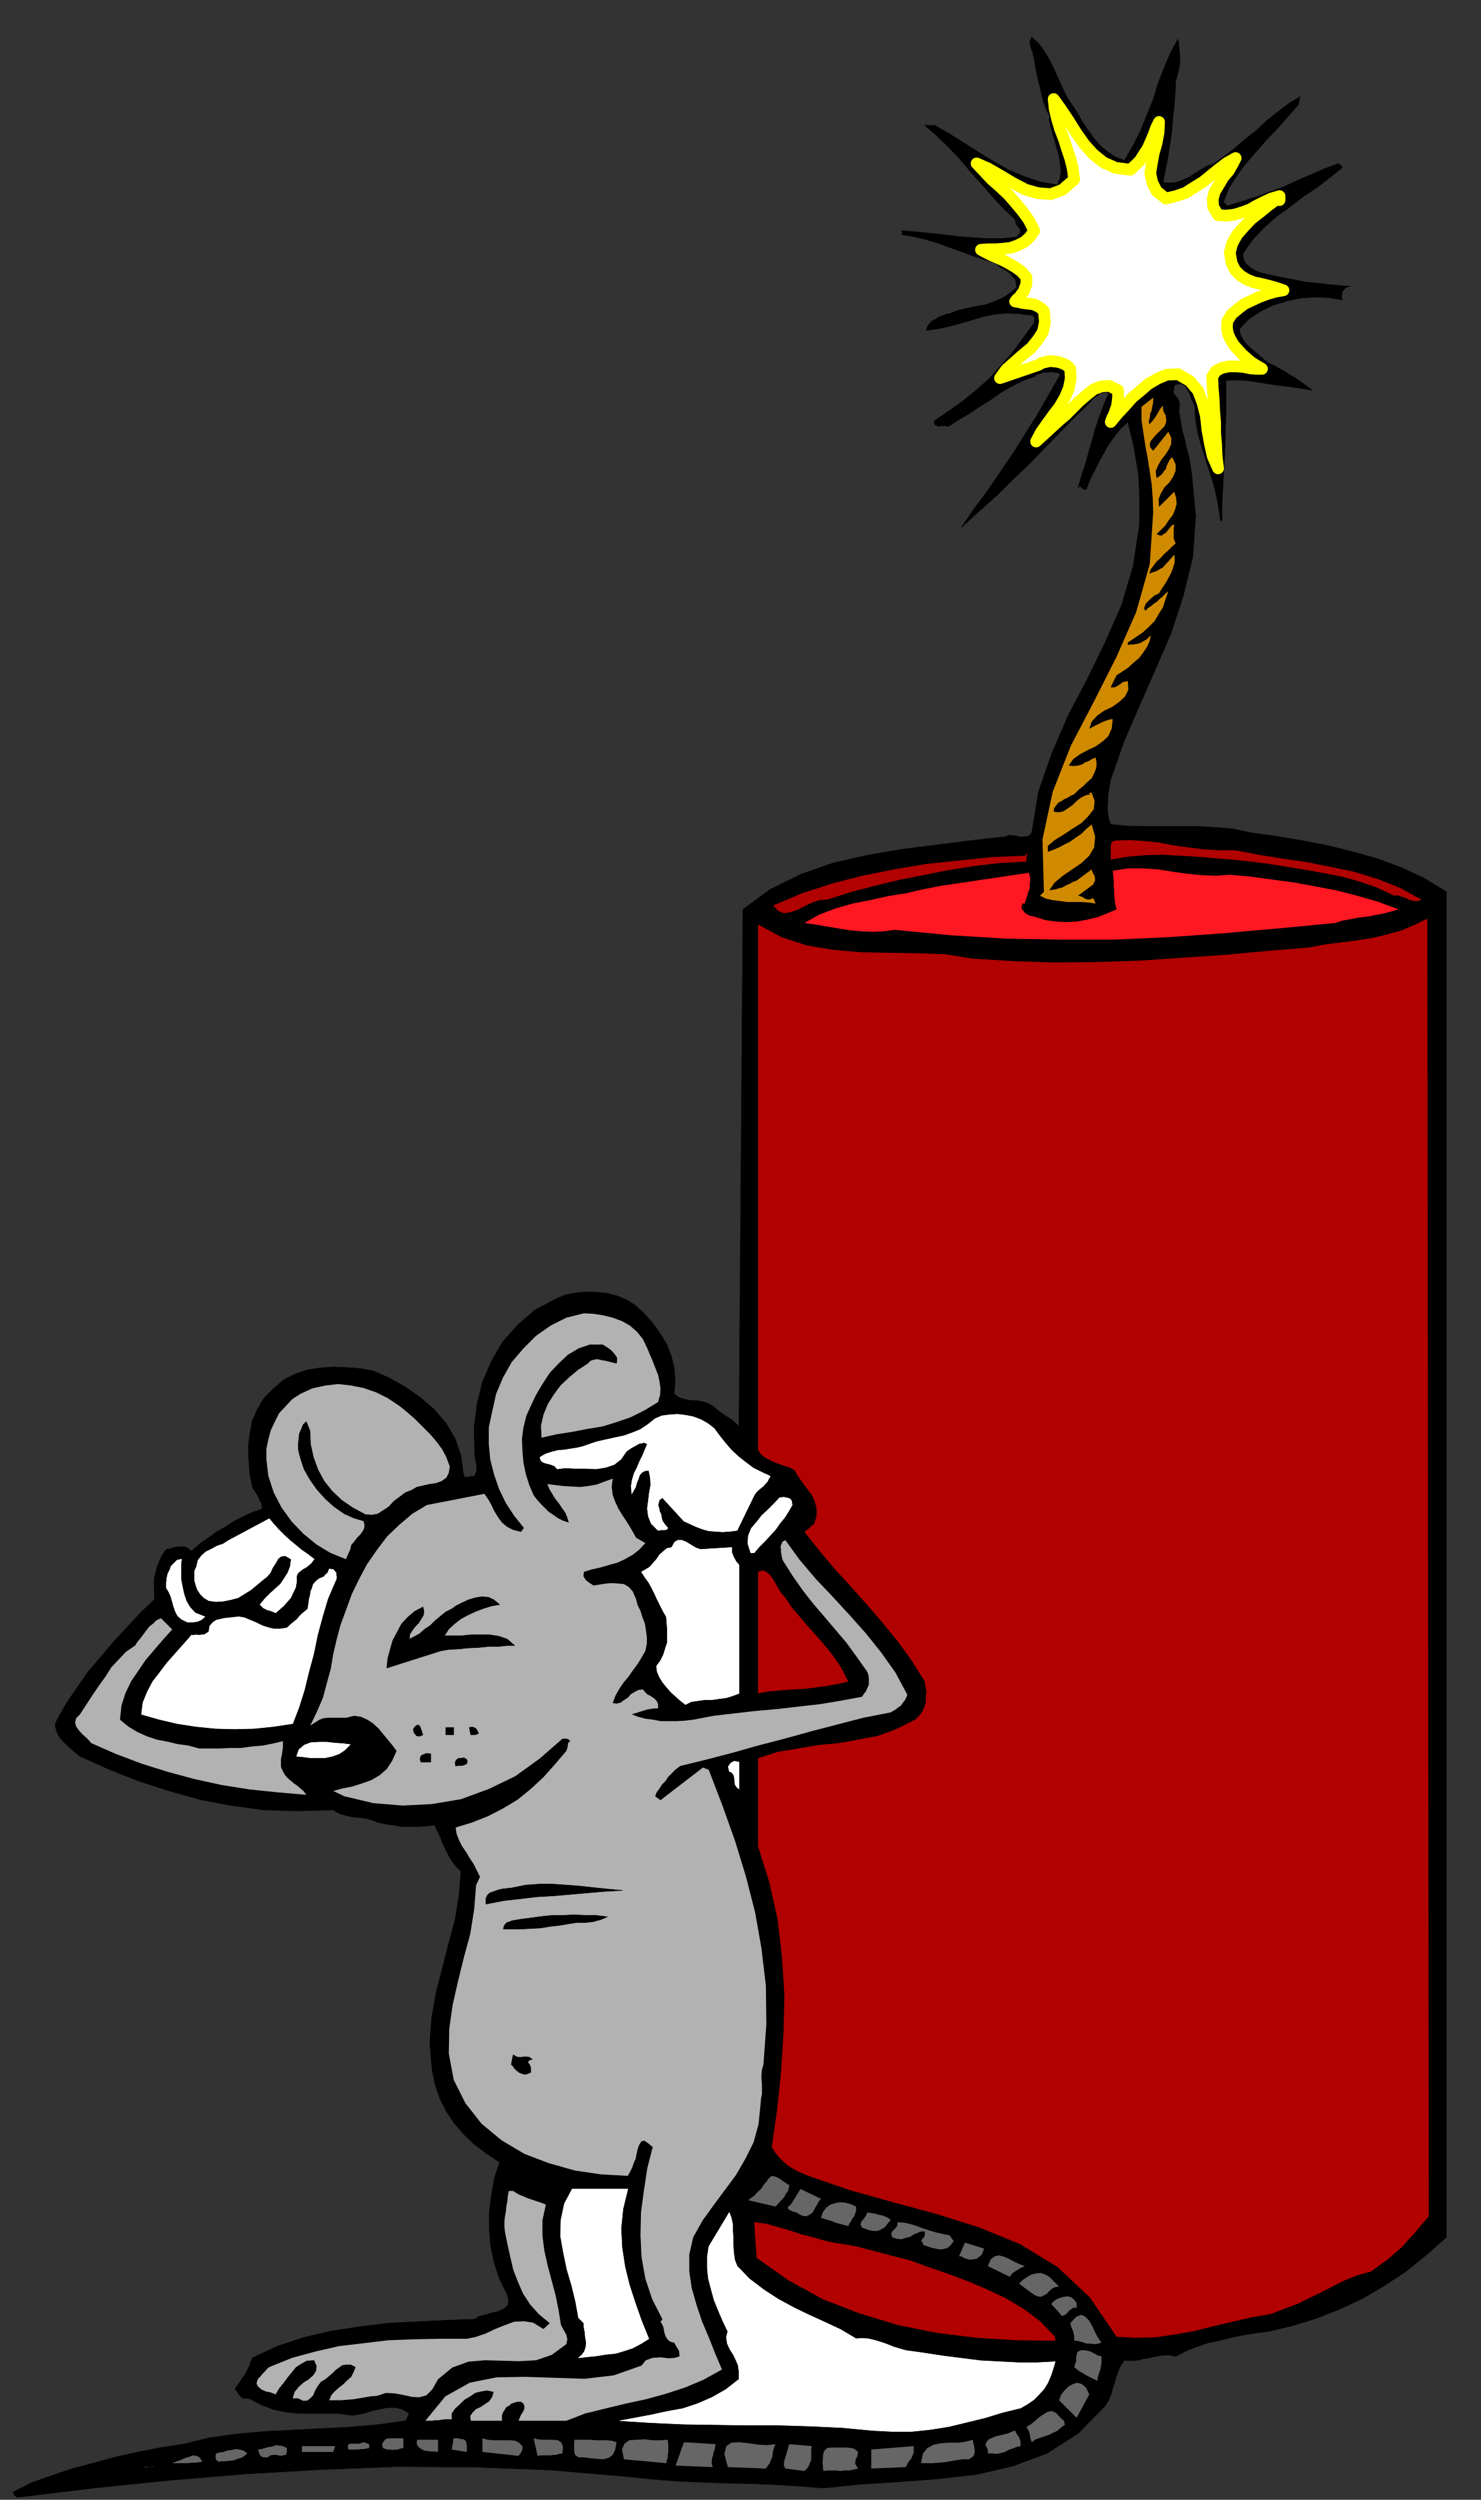
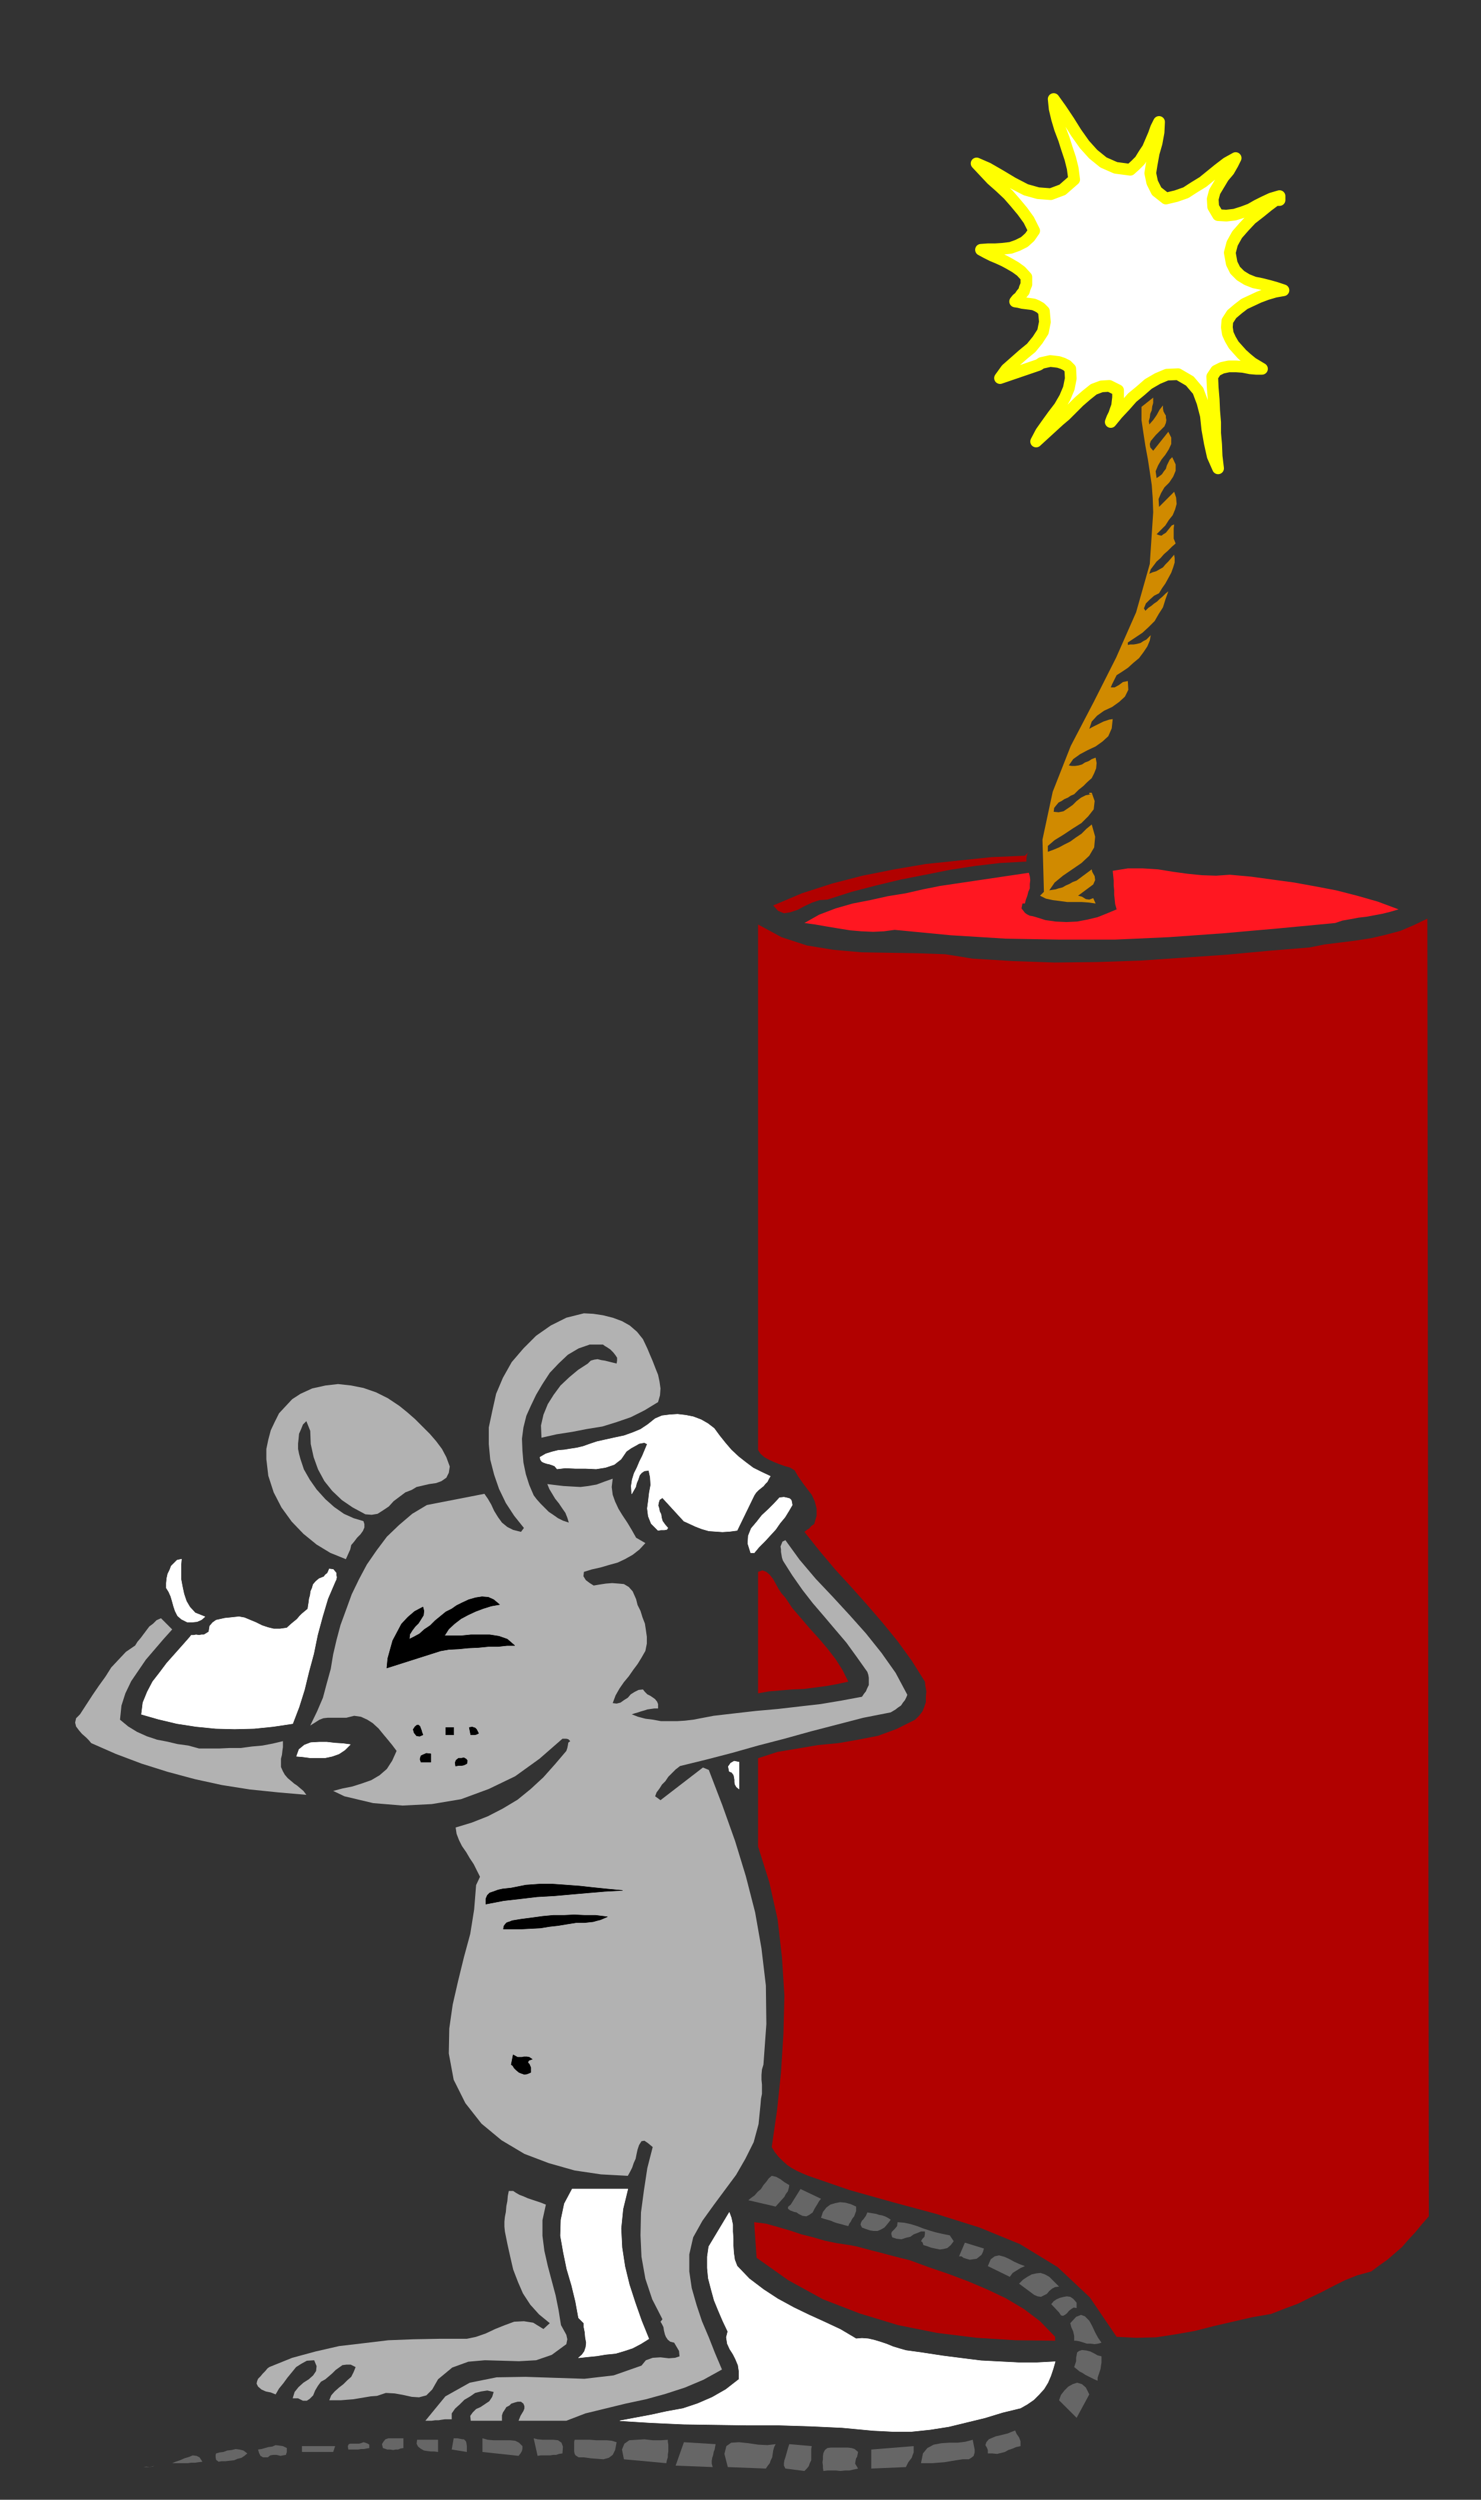
<svg xmlns="http://www.w3.org/2000/svg" xmlns:ns1="http://sodipodi.sourceforge.net/DTD/sodipodi-0.dtd" xmlns:ns2="http://www.inkscape.org/namespaces/inkscape" version="1.0" width="129.808mm" height="219.044mm" id="svg135" ns1:docname="GC000053.WMF">
  <rect width="100%" height="100%" fill="#333333" stroke="none" />
  <ns1:namedview pagecolor="#ffffff" bordercolor="#666666" borderopacity="1" objecttolerance="10" gridtolerance="10" guidetolerance="10" ns2:pageopacity="0" ns2:pageshadow="2" ns2:window-width="640" ns2:window-height="480" id="namedview137" />
  <defs id="defs3">
    <pattern id="WMFhbasepattern" patternUnits="userSpaceOnUse" width="6" height="6" x="0" y="0" />
  </defs>
-   <path style="fill:#000000;fill-rule:evenodd;fill-opacity:1;stroke:#000000;stroke-width:0.162px;stroke-linecap:round;stroke-linejoin:round;stroke-miterlimit:4;stroke-dasharray:none;stroke-opacity:1;" d="  M 355.358,35.061   L 356.974,37.484   L 358.59,40.392   L 360.368,42.978   L 362.307,45.724   L 364.246,47.986   L 366.67,50.087   L 369.256,51.864   L 372.488,53.157   L 375.396,48.148   L 377.82,43.301   L 379.921,38.131   L 382.022,32.96   L 383.638,27.628   L 385.577,22.62   L 387.678,17.611   L 390.264,12.926   L 390.425,14.057   L 390.587,15.672   L 390.748,17.611   L 390.91,19.55   L 390.748,21.489   L 390.425,23.428   L 389.94,25.205   L 389.456,26.982   L 389.294,31.021   L 388.971,35.222   L 388.486,39.423   L 388.163,43.785   L 387.516,47.986   L 386.87,52.187   L 386.062,56.226   L 385.254,60.427   L 387.355,60.589   L 389.617,60.427   L 391.718,59.619   L 393.98,58.65   L 395.92,57.357   L 398.02,56.065   L 399.96,54.934   L 402.222,54.126   L 405.616,51.702   L 409.009,49.117   L 412.564,46.047   L 416.281,43.139   L 419.675,39.908   L 423.392,37   L 426.947,34.253   L 430.664,31.991   L 430.179,34.576   L 426.785,38.454   L 423.23,42.493   L 419.513,46.371   L 415.958,50.41   L 412.564,54.287   L 409.656,58.327   L 407.07,62.366   L 405.292,66.89   L 406.585,68.183   L 411.272,66.728   L 415.958,65.274   L 420.644,63.497   L 425.331,61.881   L 429.694,59.781   L 434.219,57.842   L 438.743,55.903   L 443.43,54.126   L 444.723,55.418   L 440.521,58.811   L 436.158,62.204   L 431.472,65.274   L 427.108,68.667   L 422.584,71.899   L 418.544,75.615   L 414.827,79.492   L 411.756,84.016   L 411.756,84.986   L 412.08,86.117   L 412.564,87.086   L 413.534,88.056   L 414.342,88.702   L 415.312,89.348   L 416.443,89.833   L 417.574,90.318   L 421.129,91.125   L 424.846,91.933   L 428.401,92.58   L 432.28,93.387   L 435.996,93.711   L 439.713,94.195   L 443.43,94.518   L 447.308,94.842   L 445.854,95.165   L 445.046,96.134   L 444.561,96.619   L 444.561,97.427   L 444.399,98.396   L 444.723,99.366   L 440.198,98.558   L 435.673,98.396   L 430.825,98.719   L 426.3,99.689   L 421.614,101.143   L 417.574,103.082   L 413.696,105.667   L 410.625,108.898   L 410.787,110.514   L 411.595,112.13   L 412.564,113.584   L 414.019,115.038   L 415.473,116.33   L 417.089,117.623   L 418.544,118.915   L 420.16,120.208   L 421.937,121.016   L 423.715,121.985   L 425.492,122.955   L 427.432,124.247   L 429.209,125.217   L 430.987,126.509   L 432.764,127.802   L 434.704,129.256   L 430.987,128.61   L 427.432,128.125   L 423.715,127.64   L 420.16,127.156   L 416.443,126.509   L 413.049,126.025   L 409.494,125.863   L 406.1,126.025   L 406.1,131.679   L 406.1,137.496   L 405.939,143.313   L 405.777,149.129   L 405.454,154.946   L 405.131,160.762   L 404.808,166.579   L 404.808,172.395   L 404.323,172.395   L 403.515,167.063   L 402.545,162.216   L 401.091,157.369   L 399.636,153.007   L 398.182,148.321   L 396.889,143.797   L 396.081,139.112   L 395.758,134.265   L 395.273,133.295   L 394.788,132.326   L 394.465,131.356   L 394.142,130.387   L 393.496,129.418   L 393.011,128.448   L 392.364,127.64   L 391.556,127.156   L 390.587,127.156   L 389.779,127.317   L 388.971,127.64   L 388.971,128.448   L 388.648,129.902   L 389.456,131.195   L 390.264,132.164   L 390.748,133.457   L 390.587,136.365   L 391.072,139.273   L 391.556,142.182   L 392.364,145.251   L 393.011,148.16   L 393.819,151.068   L 394.304,153.976   L 394.788,157.046   L 396.081,171.103   L 395.112,184.513   L 392.041,197.115   L 388.001,209.556   L 382.83,221.512   L 377.497,233.63   L 372.326,245.586   L 367.963,258.027   L 367.64,259.643   L 367.316,261.582   L 366.993,263.521   L 366.993,265.621   L 366.832,267.56   L 366.993,269.499   L 367.316,271.276   L 367.963,273.053   L 373.134,273.538   L 378.79,273.699   L 384.608,273.699   L 390.748,273.699   L 396.728,273.699   L 402.707,274.023   L 408.524,274.507   L 414.342,275.8   L 422.745,276.931   L 431.31,278.385   L 439.713,280.001   L 448.116,282.101   L 456.196,284.363   L 464.115,287.271   L 471.71,290.826   L 479.143,295.35   L 479.143,740.96   L 472.518,746.776   L 465.731,752.27   L 458.62,756.955   L 451.51,761.156   L 443.915,764.711   L 436.158,767.78   L 428.24,770.204   L 420.16,772.143   L 416.12,772.627   L 412.08,773.274   L 408.201,774.082   L 404.323,775.051   L 400.444,775.859   L 396.566,777.151   L 392.849,778.606   L 389.456,780.383   L 387.032,779.898   L 384.931,780.06   L 382.83,780.383   L 380.891,780.867   L 378.79,781.191   L 376.851,781.675   L 374.75,781.837   L 372.488,781.675   L 371.195,783.453   L 370.387,785.391   L 369.74,787.169   L 369.256,789.108   L 368.609,790.885   L 368.124,792.824   L 367.316,794.763   L 366.185,796.701   L 357.136,805.911   L 346.793,812.535   L 335.481,816.736   L 323.523,819.483   L 310.918,820.937   L 298.152,821.906   L 285.224,822.714   L 272.78,824.007   L 264.862,823.36   L 257.105,822.876   L 249.025,822.553   L 240.945,822.391   L 232.704,822.068   L 224.624,821.745   L 216.544,821.098   L 208.625,820.291   L 182.446,818.029   L 156.913,817.059   L 131.542,816.898   L 106.494,817.867   L 81.285,819.321   L 56.237,821.422   L 31.027,824.007   L 5.656,827.076   L 4.686,826.269   L 4.363,825.299   L 10.504,822.229   L 17.291,819.806   L 24.078,817.544   L 31.35,815.605   L 38.461,813.666   L 45.894,812.05   L 53.166,810.596   L 60.762,809.465   L 69.326,807.365   L 78.538,806.072   L 87.749,805.265   L 97.283,804.78   L 106.656,804.295   L 116.029,803.81   L 125.24,803.003   L 134.451,801.71   L 135.582,799.286   L 133.158,797.832   L 130.896,797.348   L 128.31,797.348   L 125.886,797.832   L 123.462,798.317   L 121.038,799.125   L 118.776,799.61   L 116.837,799.933   L 111.827,799.286   L 107.302,799.286   L 102.939,799.286   L 98.899,799.286   L 94.536,798.802   L 90.657,797.994   L 86.456,796.378   L 82.416,794.278   L 81.123,794.278   L 80.477,794.278   L 79.83,793.793   L 79.507,793.47   L 78.699,792.339   L 77.891,791.208   L 78.699,789.915   L 79.669,788.623   L 80.477,787.33   L 81.285,786.199   L 81.931,784.907   L 82.578,783.614   L 83.062,782.16   L 83.709,780.867   L 91.95,776.99   L 100.838,774.082   L 109.888,771.981   L 119.422,770.527   L 128.633,769.396   L 138.329,768.911   L 147.702,768.427   L 157.237,768.103   L 158.691,767.134   L 160.792,766.649   L 162.893,766.003   L 164.993,765.518   L 166.771,764.711   L 168.064,763.741   L 168.549,762.125   L 168.064,760.025   L 165.478,754.693   L 163.701,749.361   L 162.569,743.868   L 162.085,738.536   L 162.085,732.881   L 162.731,727.388   L 163.701,721.733   L 165.478,716.078   L 161.115,713.17   L 157.237,710.261   L 153.681,706.868   L 150.611,703.314   L 147.864,699.275   L 145.763,695.074   L 144.147,690.388   L 143.177,685.703   L 142.369,676.655   L 143.016,668.253   L 144.47,659.852   L 146.571,651.773   L 148.672,643.533   L 150.773,635.778   L 152.065,627.699   L 152.712,619.782   L 150.934,618.005   L 149.641,616.228   L 148.51,614.289   L 147.541,612.35   L 146.571,610.25   L 145.763,608.149   L 144.793,606.21   L 143.985,604.433   L 141.238,604.756   L 138.491,604.918   L 135.744,604.918   L 132.997,604.918   L 130.249,604.433   L 127.664,604.11   L 125.078,603.464   L 122.816,602.656   L 121.038,602.171   L 119.584,602.01   L 117.806,601.848   L 116.352,601.686   L 114.574,601.202   L 113.12,600.879   L 111.665,600.232   L 110.373,599.424   L 98.737,599.748   L 87.587,599.424   L 76.76,597.97   L 66.418,596.031   L 56.075,593.123   L 46.056,589.892   L 36.198,586.014   L 26.502,581.652   L 24.886,580.359   L 23.432,579.067   L 21.816,577.613   L 20.523,576.32   L 19.23,574.543   L 18.584,572.927   L 18.261,571.15   L 18.907,569.534   L 22.139,563.879   L 25.694,558.709   L 29.411,553.377   L 33.613,548.53   L 37.814,543.521   L 42.178,538.836   L 46.702,533.989   L 51.227,529.626   L 51.066,527.203   L 51.066,525.102   L 51.066,522.84   L 51.55,520.901   L 52.035,518.963   L 52.843,517.024   L 53.651,515.085   L 55.106,513.146   L 56.075,512.985   L 57.206,512.661   L 58.176,512.338   L 59.469,512.338   L 60.438,512.177   L 61.408,512.338   L 62.378,512.823   L 63.347,513.792   L 66.094,511.369   L 68.842,509.43   L 71.75,507.33   L 74.659,505.714   L 77.568,503.775   L 80.477,502.321   L 83.547,500.867   L 86.941,499.736   L 86.779,498.766   L 86.618,497.959   L 86.133,496.989   L 85.81,496.181   L 84.84,494.404   L 83.709,492.788   L 82.739,488.103   L 82.416,483.579   L 82.254,479.216   L 82.739,475.016   L 83.547,470.653   L 85.163,466.937   L 87.426,463.059   L 90.657,459.828   L 94.051,456.92   L 97.929,454.981   L 101.808,453.688   L 106.009,453.042   L 110.211,452.719   L 114.574,452.881   L 119.099,453.204   L 123.624,454.012   L 128.795,456.273   L 133.966,459.182   L 139.137,462.736   L 143.824,466.776   L 147.702,471.3   L 150.773,476.47   L 152.712,482.125   L 153.52,488.426   L 154.005,489.234   L 154.974,489.234   L 155.944,488.911   L 157.237,488.911   L 157.56,487.941   L 157.883,487.133   L 157.883,486.002   L 157.883,485.033   L 157.56,483.74   L 157.398,482.609   L 157.237,481.64   L 157.237,480.671   L 157.075,472.592   L 158.045,464.998   L 159.822,457.728   L 162.731,450.942   L 166.448,444.479   L 171.457,438.824   L 177.275,433.815   L 184.547,429.938   L 187.456,428.807   L 190.849,428.16   L 194.243,427.837   L 197.96,427.999   L 201.353,428.322   L 204.747,429.291   L 207.817,430.584   L 210.726,432.523   L 213.473,435.108   L 216.221,438.178   L 218.645,441.571   L 220.907,445.287   L 222.361,449.003   L 223.331,453.042   L 223.654,457.243   L 223.331,461.605   L 224.462,462.575   L 225.917,463.221   L 227.371,463.544   L 229.149,463.867   L 230.765,463.867   L 232.542,464.19   L 234.32,464.675   L 236.097,465.645   L 237.067,466.452   L 238.037,467.26   L 239.168,468.068   L 240.299,468.876   L 241.43,469.522   L 242.561,470.33   L 243.693,471.3   L 244.824,472.43   L 246.117,301.166   L 255.166,294.542   L 265.347,289.533   L 276.012,285.817   L 287.324,283.232   L 298.636,281.293   L 310.11,279.839   L 321.584,278.385   L 333.057,277.092   L 334.188,276.608   L 335.643,276.769   L 336.936,276.931   L 338.228,277.254   L 339.198,277.092   L 340.329,277.092   L 341.137,276.608   L 341.784,275.8   L 344.046,262.228   L 348.409,249.626   L 353.742,237.185   L 360.044,225.228   L 366.024,212.949   L 371.518,200.508   L 375.396,187.421   L 377.497,173.688   L 377.497,169.002   L 377.497,164.64   L 377.336,160.277   L 377.012,156.077   L 376.204,151.714   L 375.558,147.675   L 374.588,143.636   L 373.619,139.758   L 371.195,142.02   L 369.094,144.605   L 367.155,147.352   L 365.539,150.26   L 363.923,153.168   L 362.468,156.077   L 361.014,158.985   L 359.883,162.055   L 359.075,162.055   L 358.59,161.732   L 358.105,161.247   L 357.782,160.924   L 357.136,161.57   L 358.267,157.531   L 359.56,153.653   L 360.691,149.614   L 361.822,145.736   L 362.953,141.697   L 364.246,137.819   L 365.7,133.941   L 367.316,130.225   L 366.347,129.902   L 365.539,130.064   L 364.569,130.225   L 363.761,130.872   L 362.145,132.003   L 360.852,133.457   L 355.52,138.627   L 350.51,143.797   L 345.5,148.967   L 340.491,154.138   L 335.158,159.146   L 329.987,164.317   L 324.331,169.325   L 318.513,174.657   L 322.553,168.679   L 326.916,162.862   L 331.118,156.723   L 335.32,150.583   L 339.36,144.12   L 343.561,137.496   L 347.44,130.71   L 351.318,123.924   L 350.348,123.439   L 349.379,123.278   L 348.248,123.116   L 347.116,123.278   L 345.824,123.278   L 344.531,123.763   L 343.4,124.086   L 342.592,124.732   L 338.552,126.186   L 334.835,128.125   L 331.441,130.064   L 328.048,132.487   L 324.654,134.588   L 321.26,136.85   L 317.705,138.95   L 314.15,141.212   L 313.342,141.051   L 312.534,141.051   L 311.564,141.051   L 310.918,141.212   L 310.272,140.889   L 309.787,140.727   L 309.464,140.081   L 309.625,139.273   L 314.473,136.042   L 319.16,132.649   L 323.523,129.094   L 327.886,125.217   L 331.603,121.016   L 335.481,116.653   L 339.036,111.806   L 342.592,106.959   L 342.753,105.667   L 342.592,104.859   L 341.945,104.374   L 341.299,104.374   L 340.329,104.213   L 339.36,104.213   L 338.552,104.051   L 338.067,103.889   L 333.704,103.728   L 329.664,104.051   L 325.624,104.859   L 321.907,105.99   L 318.028,107.121   L 314.312,108.09   L 310.595,108.898   L 306.878,109.383   L 307.201,108.252   L 307.848,107.282   L 308.656,106.313   L 309.787,105.828   L 310.918,105.02   L 312.211,104.536   L 313.342,104.051   L 314.635,103.889   L 317.382,102.758   L 320.291,102.112   L 323.2,101.466   L 326.27,100.981   L 329.017,100.012   L 331.764,98.881   L 334.35,97.265   L 336.774,95.326   L 336.612,93.711   L 336.289,92.418   L 335.32,91.449   L 334.512,90.479   L 333.219,89.51   L 331.926,88.863   L 330.795,88.056   L 329.987,87.248   L 325.947,85.955   L 322.068,84.663   L 318.19,83.209   L 314.473,81.916   L 310.595,80.462   L 306.716,79.331   L 302.676,78.361   L 298.798,77.715   L 298.798,76.423   L 303.161,76.746   L 307.848,77.23   L 312.696,77.715   L 317.544,78.361   L 322.23,78.685   L 327.078,79.008   L 331.926,79.008   L 336.774,78.523   L 337.582,77.554   L 338.067,76.907   L 337.905,76.099   L 337.744,75.615   L 336.612,74.161   L 336.289,72.706   L 332.088,68.667   L 328.371,64.628   L 324.654,60.427   L 321.099,56.388   L 317.544,52.187   L 313.988,48.471   L 310.11,44.755   L 306.393,41.523   L 309.625,41.523   L 314.473,44.27   L 319.321,47.34   L 324.169,50.41   L 329.179,53.48   L 334.027,56.226   L 339.36,58.488   L 344.692,60.266   L 350.348,61.235   L 350.672,60.104   L 351.156,59.135   L 351.318,57.842   L 351.48,56.711   L 351.318,55.257   L 351.156,53.964   L 350.995,52.672   L 350.833,51.702   L 350.348,49.925   L 349.864,48.309   L 349.379,46.532   L 348.894,44.916   L 348.409,43.139   L 347.924,41.523   L 347.601,39.746   L 347.601,38.292   L 346.47,35.869   L 345.662,33.607   L 345.016,31.183   L 344.531,28.921   L 343.884,26.497   L 343.4,24.074   L 342.915,21.65   L 342.592,19.227   L 342.268,18.257   L 342.107,17.288   L 341.784,16.48   L 341.46,15.672   L 341.137,13.895   L 341.784,12.279   L 344.046,14.38   L 345.985,16.965   L 347.601,19.712   L 349.217,22.943   L 350.51,25.851   L 351.964,29.083   L 353.419,32.152   L 355.358,35.061  z " id="path5" />
  <path style="fill:#ffffff;fill-rule:evenodd;fill-opacity:1;stroke:#ffff00;stroke-width:3.878px;stroke-linecap:round;stroke-linejoin:round;stroke-miterlimit:4;stroke-dasharray:none;stroke-opacity:1;" d="  M 374.427,56.226   L 376.043,54.772   L 377.659,53.157   L 378.952,51.056   L 380.244,49.117   L 381.214,46.855   L 382.184,44.593   L 382.992,42.331   L 383.961,40.392   L 383.8,43.785   L 383.153,47.34   L 382.184,50.733   L 381.537,54.287   L 381.052,57.357   L 381.699,60.427   L 383.153,63.335   L 386.224,65.759   L 389.617,64.951   L 392.849,63.82   L 395.596,62.043   L 398.505,60.266   L 401.091,58.165   L 403.676,56.065   L 406.424,53.964   L 409.332,52.349   L 408.363,54.287   L 407.07,56.549   L 405.292,58.65   L 403.838,61.073   L 402.384,63.497   L 401.737,65.921   L 401.899,68.506   L 403.515,71.252   L 406.262,71.414   L 409.009,71.091   L 411.595,70.283   L 414.18,69.314   L 416.443,68.021   L 418.705,66.89   L 421.129,65.759   L 423.876,64.951   L 423.876,66.244   L 422.584,66.244   L 419.998,68.183   L 417.412,70.283   L 414.504,72.545   L 412.08,75.13   L 409.817,77.715   L 408.201,80.623   L 407.393,83.693   L 408.04,87.248   L 409.171,89.51   L 410.948,91.287   L 413.049,92.58   L 415.473,93.549   L 417.897,94.034   L 420.483,94.68   L 422.745,95.326   L 425.169,96.134   L 422.422,96.619   L 419.675,97.427   L 417.089,98.396   L 414.665,99.527   L 412.241,100.658   L 410.14,102.274   L 408.04,104.051   L 406.585,106.313   L 406.424,108.413   L 406.747,110.514   L 407.555,112.291   L 408.686,114.23   L 409.979,115.684   L 411.433,117.3   L 413.049,118.754   L 414.827,120.208   L 418.059,122.147   L 416.12,122.147   L 414.18,121.985   L 411.756,121.501   L 409.494,121.339   L 407.07,121.339   L 404.808,121.824   L 402.868,122.793   L 401.576,124.732   L 401.737,128.448   L 402.06,132.326   L 402.222,136.042   L 402.545,139.92   L 402.545,143.474   L 402.868,147.19   L 403.03,151.068   L 403.515,155.107   L 401.737,151.068   L 400.768,146.706   L 399.96,142.182   L 399.475,137.658   L 398.344,133.295   L 396.889,129.418   L 394.142,126.186   L 390.264,123.924   L 386.547,124.086   L 383.476,125.378   L 380.406,127.156   L 377.82,129.418   L 375.073,131.679   L 372.649,134.426   L 370.225,137.011   L 367.963,139.758   L 368.448,138.465   L 369.094,137.173   L 369.579,135.719   L 370.064,134.426   L 370.225,132.972   L 370.387,131.679   L 370.387,130.387   L 370.387,129.256   L 367.478,127.802   L 364.892,127.963   L 362.307,128.933   L 359.883,130.872   L 357.459,132.972   L 355.196,135.234   L 352.934,137.496   L 350.833,139.273   L 343.238,146.221   L 344.854,143.151   L 346.793,140.404   L 348.894,137.496   L 350.995,134.749   L 352.772,131.679   L 354.065,128.61   L 354.712,125.378   L 354.55,122.147   L 353.419,121.016   L 352.126,120.37   L 350.672,119.885   L 349.379,119.723   L 347.924,119.562   L 346.47,119.885   L 345.016,120.208   L 344.046,120.854   L 331.28,125.217   L 333.38,122.308   L 336.128,119.885   L 338.875,117.461   L 341.622,115.199   L 343.723,112.614   L 345.5,109.868   L 346.147,106.636   L 345.824,103.082   L 344.692,101.951   L 343.561,101.304   L 342.43,100.82   L 341.299,100.658   L 340.006,100.496   L 338.713,100.335   L 337.42,100.012   L 336.289,99.85   L 336.936,99.042   L 337.744,98.396   L 338.39,97.427   L 339.198,96.457   L 339.521,95.326   L 340.006,94.195   L 340.006,92.903   L 340.006,91.772   L 338.228,89.833   L 336.451,88.54   L 334.512,87.409   L 332.734,86.44   L 330.633,85.47   L 328.694,84.663   L 326.755,83.693   L 324.977,82.724   L 327.24,82.562   L 329.664,82.562   L 332.088,82.401   L 334.835,82.078   L 337.097,81.27   L 339.36,80.139   L 341.137,78.523   L 342.592,76.423   L 340.814,72.868   L 338.713,69.96   L 336.289,67.052   L 334.027,64.466   L 331.28,61.881   L 328.532,59.458   L 325.947,56.711   L 323.523,54.126   L 327.24,55.742   L 331.441,58.165   L 335.481,60.589   L 339.844,62.851   L 343.884,63.982   L 348.086,64.305   L 351.964,62.851   L 355.843,59.458   L 355.358,55.742   L 354.55,52.51   L 353.419,49.117   L 352.449,46.047   L 351.156,42.654   L 350.187,39.423   L 349.379,36.03   L 349.056,32.799   L 351.48,36.192   L 354.065,40.069   L 356.489,43.947   L 359.236,47.825   L 362.145,51.056   L 365.539,53.803   L 369.579,55.58   L 374.427,56.226  z " id="path7" />
  <path style="fill:#d08a00;fill-rule:evenodd;fill-opacity:1;stroke:none;" d="  M 380.729,140.566   L 382.022,139.112   L 383.153,137.496   L 384.123,135.719   L 385.254,134.265   L 385.254,135.234   L 385.416,136.203   L 385.739,136.85   L 386.224,137.658   L 386.224,138.304   L 386.385,139.112   L 386.224,140.081   L 385.739,141.212   L 384.769,142.182   L 383.8,143.151   L 382.83,144.12   L 382.022,145.09   L 381.214,146.059   L 380.891,147.029   L 381.052,148.16   L 382.022,149.291   L 387.032,142.989   L 388.001,144.928   L 388.001,147.029   L 387.193,148.806   L 386.062,150.583   L 384.769,152.199   L 383.638,154.138   L 382.83,156.077   L 383.153,158.339   L 384.123,157.692   L 384.931,157.046   L 385.577,156.077   L 386.224,155.269   L 386.547,154.138   L 387.032,153.168   L 387.516,152.199   L 388.324,151.391   L 389.456,153.815   L 389.456,155.915   L 388.648,157.854   L 387.355,159.793   L 385.739,161.408   L 384.608,163.347   L 383.8,165.286   L 383.961,167.871   L 388.971,162.862   L 389.617,164.801   L 389.779,166.902   L 389.294,168.679   L 388.486,170.618   L 387.193,172.234   L 386.062,174.011   L 384.608,175.465   L 383.153,176.919   L 383.961,177.242   L 384.769,177.404   L 385.416,176.919   L 386.224,176.434   L 386.87,175.627   L 387.516,174.819   L 388.163,174.011   L 388.971,173.688   L 388.809,174.98   L 388.809,176.758   L 388.809,178.373   L 389.456,179.989   L 388.163,181.12   L 386.87,182.412   L 385.577,183.543   L 384.446,184.836   L 383.153,185.967   L 382.184,187.26   L 381.214,188.552   L 380.729,190.006   L 381.86,189.522   L 382.992,189.198   L 384.123,188.552   L 385.254,187.906   L 386.062,186.936   L 387.032,185.967   L 388.001,184.836   L 388.971,183.705   L 389.132,184.836   L 389.132,186.29   L 388.648,187.906   L 388.001,189.683   L 387.032,191.46   L 386.062,193.238   L 384.931,194.853   L 383.961,196.469   L 382.345,197.277   L 380.891,198.569   L 379.598,199.862   L 378.952,201.478   L 379.436,202.286   L 380.406,201.316   L 381.376,200.67   L 382.345,199.862   L 383.315,199.216   L 384.123,198.408   L 385.092,197.6   L 386.062,196.631   L 387.032,195.823   L 386.062,198.569   L 385.254,201.155   L 383.8,203.417   L 382.507,205.679   L 380.568,207.617   L 378.467,209.556   L 376.043,211.172   L 373.619,212.788   L 373.619,213.595   L 374.427,213.434   L 375.558,213.434   L 376.528,213.272   L 377.82,212.949   L 378.79,212.303   L 379.76,211.818   L 380.568,211.01   L 381.214,210.364   L 380.891,212.141   L 380.083,214.08   L 378.79,216.019   L 377.336,217.958   L 375.396,219.574   L 373.619,221.189   L 371.68,222.482   L 369.902,223.613   L 369.417,224.582   L 368.932,225.552   L 368.448,226.521   L 367.963,227.652   L 369.256,227.652   L 370.71,226.844   L 372.003,225.875   L 373.619,225.552   L 373.78,228.46   L 372.649,230.722   L 370.71,232.499   L 368.448,234.115   L 365.7,235.407   L 363.438,237.023   L 361.66,238.962   L 360.852,241.385   L 361.66,240.901   L 362.63,240.416   L 363.6,239.931   L 364.569,239.447   L 365.539,238.962   L 366.508,238.639   L 367.478,238.316   L 368.609,238.154   L 368.286,241.224   L 367.155,243.809   L 365.216,245.586   L 362.953,247.202   L 360.206,248.495   L 357.782,249.787   L 355.52,251.403   L 354.065,253.503   L 355.035,253.665   L 356.166,253.665   L 357.297,253.503   L 358.428,253.18   L 359.398,252.534   L 360.691,252.049   L 361.66,251.403   L 362.953,250.918   L 363.276,252.695   L 363.115,254.473   L 362.468,256.088   L 361.66,257.704   L 360.206,258.997   L 358.913,260.289   L 357.297,261.582   L 355.843,263.036   L 354.712,263.521   L 353.742,264.167   L 352.611,264.652   L 351.641,265.298   L 350.672,265.783   L 349.864,266.752   L 349.217,267.56   L 349.056,268.852   L 350.672,269.014   L 352.288,268.691   L 353.742,267.721   L 355.358,266.59   L 356.651,265.298   L 358.105,264.167   L 359.721,263.359   L 361.66,263.036   L 360.852,263.036   L 360.852,262.551   L 361.66,262.551   L 362.63,265.298   L 362.307,268.045   L 360.529,270.307   L 358.267,272.568   L 355.196,274.507   L 352.288,276.446   L 349.379,278.223   L 347.116,280.162   L 347.116,282.101   L 348.894,281.455   L 350.833,280.647   L 352.611,279.678   L 354.55,278.708   L 356.328,277.416   L 358.267,276.123   L 359.883,274.507   L 361.66,273.053   L 362.792,277.092   L 362.468,280.647   L 360.852,283.394   L 358.267,285.817   L 355.196,287.918   L 352.126,290.018   L 349.379,292.28   L 347.601,294.865   L 348.571,294.704   L 349.702,294.542   L 350.672,294.219   L 351.964,293.896   L 353.096,293.249   L 354.227,292.765   L 355.358,292.118   L 356.651,291.634   L 361.66,287.918   L 361.822,288.725   L 362.63,290.18   L 362.792,291.472   L 362.145,292.926   L 357.136,296.642   L 358.428,296.966   L 359.721,297.773   L 360.852,297.935   L 362.145,297.45   L 362.953,299.228   L 360.691,298.904   L 358.428,298.743   L 356.004,298.743   L 353.58,298.743   L 351.156,298.42   L 348.732,298.097   L 346.47,297.612   L 344.531,296.642   L 345.824,295.35   L 345.339,278.062   L 348.732,262.228   L 354.712,247.04   L 362.307,232.499   L 369.74,217.796   L 376.366,202.77   L 380.891,186.775   L 382.022,169.648   L 381.86,164.963   L 381.537,160.601   L 380.891,156.238   L 380.244,152.037   L 379.436,147.675   L 378.79,143.474   L 378.144,139.112   L 378.144,134.749   L 382.022,131.679   L 382.022,132.487   L 382.022,133.457   L 381.699,134.588   L 381.537,135.88   L 381.052,137.011   L 380.891,138.304   L 380.568,139.435   L 380.729,140.566  z " id="path9" />
-   <path style="fill:#b10100;fill-rule:evenodd;fill-opacity:1;stroke:none;" d="  M 409.332,281.616   L 416.928,283.071   L 424.846,284.363   L 432.764,285.494   L 440.844,287.11   L 448.601,288.725   L 456.519,291.149   L 463.791,294.057   L 470.902,297.935   L 469.771,298.42   L 468.801,298.42   L 467.67,298.258   L 466.7,297.935   L 465.407,297.289   L 464.276,296.966   L 462.983,296.481   L 461.852,296.642   L 456.035,293.896   L 450.379,291.957   L 444.561,290.341   L 438.743,289.21   L 432.603,288.079   L 426.624,287.11   L 420.483,286.14   L 414.342,285.332   L 408.04,284.686   L 402.222,284.202   L 396.404,283.717   L 390.91,283.394   L 385.092,283.071   L 379.436,283.232   L 373.619,283.717   L 367.963,284.686   L 367.963,283.717   L 367.963,282.747   L 367.963,281.778   L 367.963,280.97   L 367.963,280.001   L 368.124,279.354   L 368.448,278.708   L 369.417,278.385   L 374.265,278.223   L 379.113,278.547   L 383.961,279.031   L 388.809,280.001   L 393.657,280.647   L 398.828,281.293   L 403.838,281.616   L 409.332,281.616  z " id="path11" />
  <path style="fill:#b10100;fill-rule:evenodd;fill-opacity:1;stroke:none;" d="  M 340.006,285.332   L 331.28,285.817   L 323.038,286.787   L 314.635,288.079   L 306.555,289.695   L 298.313,291.311   L 290.233,293.249   L 282.153,295.35   L 274.073,297.935   L 271.488,298.097   L 269.064,298.904   L 266.64,300.035   L 264.216,301.328   L 261.792,302.136   L 259.691,302.459   L 257.752,301.651   L 256.136,299.874   L 265.67,295.835   L 275.689,292.603   L 285.708,290.018   L 296.212,287.918   L 306.716,286.14   L 317.544,285.009   L 328.371,283.878   L 339.521,283.394   L 340.814,282.101   L 340.329,282.747   L 340.168,283.394   L 340.006,284.202   L 340.006,285.332  z " id="path13" />
  <path style="fill:#ff1721;fill-rule:evenodd;fill-opacity:1;stroke:none;" d="  M 407.393,289.695   L 414.504,290.341   L 421.614,291.311   L 428.724,292.28   L 435.835,293.573   L 442.622,294.865   L 449.571,296.642   L 456.358,298.581   L 463.307,301.166   L 460.559,301.974   L 457.974,302.62   L 455.388,303.105   L 452.803,303.59   L 450.055,303.913   L 447.47,304.398   L 444.723,304.882   L 442.299,305.69   L 423.553,307.468   L 405.292,309.083   L 387.193,310.376   L 369.256,311.184   L 351.156,311.184   L 333.057,310.861   L 314.796,309.73   L 296.374,307.952   L 292.819,308.437   L 289.264,308.599   L 285.385,308.437   L 281.668,308.114   L 277.628,307.468   L 273.75,306.821   L 270.033,306.175   L 266.478,305.69   L 271.326,302.944   L 276.82,300.843   L 282.476,299.228   L 288.294,298.097   L 294.112,296.804   L 300.091,295.835   L 305.747,294.542   L 311.403,293.411   L 340.814,289.049   L 341.137,290.18   L 341.299,291.472   L 341.137,292.765   L 341.137,294.219   L 340.652,295.35   L 340.329,296.642   L 339.844,297.935   L 339.521,299.228   L 338.713,299.228   L 338.39,300.843   L 339.521,302.297   L 340.168,302.782   L 341.137,303.267   L 342.107,303.428   L 343.238,303.751   L 346.308,304.721   L 349.702,305.206   L 353.257,305.367   L 356.812,305.206   L 360.206,304.559   L 363.6,303.751   L 366.832,302.459   L 369.902,301.166   L 369.417,299.389   L 369.256,297.773   L 369.094,296.319   L 369.094,294.865   L 368.932,293.249   L 368.932,291.634   L 368.771,290.018   L 368.609,288.402   L 373.619,287.594   L 378.628,287.594   L 383.638,287.918   L 388.648,288.725   L 393.334,289.372   L 398.182,289.856   L 402.868,290.018   L 407.393,289.695  z " id="path15" />
  <path style="fill:#b10100;fill-rule:evenodd;fill-opacity:1;stroke:none;" d="  M 473.326,734.012   L 471.063,736.597   L 468.801,739.344   L 466.539,741.768   L 464.438,744.191   L 462.014,746.292   L 459.59,748.392   L 456.843,750.331   L 454.257,752.27   L 449.571,753.562   L 445.531,755.178   L 441.652,757.117   L 437.935,759.056   L 433.896,760.994   L 430.017,762.933   L 425.654,764.549   L 421.129,766.326   L 414.665,767.457   L 408.363,768.911   L 402.06,770.365   L 395.758,771.981   L 389.294,773.112   L 382.992,774.082   L 376.366,774.243   L 369.902,773.92   L 361.014,760.833   L 350.348,750.815   L 337.905,743.222   L 324.492,737.728   L 310.11,733.204   L 295.728,729.327   L 281.345,725.287   L 267.771,720.602   L 265.832,719.794   L 264.054,718.986   L 262.276,718.017   L 260.822,717.047   L 259.206,715.593   L 257.913,714.301   L 256.621,712.685   L 255.651,711.069   L 257.429,698.79   L 258.721,686.349   L 259.529,673.585   L 259.853,660.983   L 259.045,648.219   L 257.59,635.616   L 254.843,623.337   L 251.126,611.542   L 251.126,582.298   L 257.59,580.198   L 264.377,579.067   L 271.003,577.936   L 277.79,577.289   L 284.254,576.158   L 290.88,574.866   L 297.02,572.604   L 303.161,569.534   L 304.454,568.241   L 305.585,566.787   L 306.232,565.172   L 306.716,563.717   L 306.716,561.94   L 306.878,560.163   L 306.555,558.386   L 306.393,556.932   L 302.03,549.984   L 297.344,543.521   L 292.334,537.382   L 287.324,531.565   L 281.992,525.587   L 276.659,519.77   L 271.488,513.631   L 266.478,507.33   L 267.286,506.683   L 268.094,506.199   L 268.74,505.391   L 269.71,504.744   L 270.518,501.998   L 270.518,499.574   L 269.872,497.151   L 268.902,495.05   L 267.286,492.95   L 265.832,491.011   L 264.377,488.911   L 263.246,486.972   L 261.63,486.002   L 259.853,485.518   L 258.075,484.871   L 256.459,484.225   L 254.681,483.417   L 253.227,482.609   L 251.934,481.478   L 251.126,480.186   L 251.126,306.175   L 258.883,310.376   L 267.286,313.123   L 276.174,314.577   L 285.385,315.385   L 294.596,315.546   L 303.969,315.708   L 313.18,316.031   L 322.23,317.485   L 335.481,318.293   L 349.379,318.777   L 363.438,318.616   L 377.82,318.131   L 392.041,317.162   L 406.262,316.192   L 420.16,314.9   L 433.896,313.769   L 438.743,312.799   L 443.915,312.153   L 449.086,311.507   L 454.257,310.699   L 459.105,309.568   L 463.953,308.275   L 468.478,306.337   L 472.841,304.236   L 473.326,734.012  z " id="path17" />
  <path style="fill:#b2b2b2;fill-rule:evenodd;fill-opacity:1;stroke:none;" d="  M 214.443,446.579   L 215.251,448.518   L 216.221,450.78   L 217.029,452.881   L 217.998,455.304   L 218.483,457.566   L 218.806,459.828   L 218.645,462.09   L 217.998,464.352   L 213.473,467.099   L 208.949,469.361   L 204.262,470.976   L 199.576,472.43   L 194.566,473.238   L 189.557,474.208   L 184.385,475.016   L 179.376,476.147   L 179.214,472.107   L 180.022,468.553   L 181.477,464.998   L 183.416,461.928   L 185.678,458.859   L 188.587,456.112   L 191.496,453.688   L 194.728,451.588   L 195.697,450.619   L 196.829,450.295   L 197.96,450.134   L 199.253,450.457   L 200.384,450.619   L 201.677,450.942   L 202.969,451.265   L 204.262,451.588   L 204.424,450.619   L 204.424,449.649   L 203.777,448.68   L 203.131,447.872   L 202.161,446.902   L 201.192,446.256   L 200.384,445.771   L 199.737,445.287   L 195.374,445.287   L 191.657,446.579   L 188.102,448.68   L 185.032,451.588   L 182.123,454.658   L 179.699,458.374   L 177.598,461.928   L 175.821,465.645   L 174.366,468.876   L 173.397,472.754   L 172.912,476.47   L 173.073,480.509   L 173.397,484.387   L 174.205,488.264   L 175.336,491.819   L 176.79,495.212   L 177.76,496.504   L 179.053,497.959   L 180.345,499.251   L 181.8,500.705   L 183.254,501.675   L 184.87,502.806   L 186.486,503.613   L 188.425,504.26   L 187.941,502.644   L 187.294,501.028   L 186.163,499.413   L 185.193,497.959   L 183.901,496.343   L 182.931,494.727   L 181.961,493.111   L 181.315,491.496   L 183.901,491.819   L 186.648,492.142   L 189.395,492.304   L 192.304,492.465   L 194.889,492.142   L 197.637,491.657   L 200.222,490.688   L 202.969,489.718   L 202.646,492.465   L 202.969,495.05   L 203.777,497.312   L 204.909,499.736   L 206.201,501.836   L 207.817,504.26   L 209.272,506.683   L 210.726,509.268   L 213.797,511.046   L 211.857,513.146   L 209.595,514.923   L 207.009,516.378   L 204.585,517.509   L 201.677,518.316   L 198.929,519.124   L 196.021,519.77   L 193.435,520.578   L 193.273,522.032   L 194.081,523.325   L 195.374,524.294   L 196.667,525.102   L 198.606,524.779   L 200.707,524.456   L 202.808,524.294   L 204.909,524.456   L 206.686,524.618   L 208.302,525.587   L 209.595,527.041   L 210.726,529.626   L 211.211,531.565   L 212.181,533.504   L 212.827,535.604   L 213.635,537.705   L 213.958,539.805   L 214.281,542.067   L 214.281,544.329   L 213.797,546.753   L 212.504,549.015   L 211.211,551.115   L 209.757,553.054   L 208.302,555.154   L 206.686,557.093   L 205.232,559.194   L 203.939,561.456   L 202.969,564.041   L 204.262,564.202   L 205.555,563.879   L 206.686,563.071   L 207.979,562.263   L 208.949,561.132   L 210.241,560.325   L 211.534,559.678   L 212.989,559.517   L 213.635,560.325   L 214.443,561.132   L 215.413,561.617   L 216.382,562.263   L 217.029,562.748   L 217.675,563.556   L 217.998,564.364   L 217.998,565.818   L 216.705,565.818   L 215.574,565.979   L 214.443,566.141   L 213.473,566.464   L 212.342,566.787   L 211.373,567.11   L 210.241,567.434   L 209.272,567.757   L 211.373,568.565   L 213.797,569.211   L 216.382,569.534   L 218.968,570.019   L 221.553,570.019   L 224.301,570.019   L 226.886,569.857   L 229.633,569.534   L 236.421,568.241   L 243.369,567.434   L 250.48,566.626   L 257.752,565.979   L 264.7,565.172   L 271.811,564.364   L 278.598,563.233   L 285.547,561.94   L 286.193,560.971   L 286.84,560.163   L 287.324,559.032   L 287.809,558.063   L 287.809,556.77   L 287.809,555.639   L 287.648,554.67   L 287.324,553.7   L 283.769,548.692   L 280.376,544.006   L 276.659,539.644   L 273.104,535.443   L 269.225,530.919   L 265.832,526.556   L 262.438,521.709   L 259.368,516.862   L 259.045,515.893   L 258.883,514.923   L 258.721,513.954   L 258.721,513.146   L 258.56,512.177   L 258.883,511.369   L 259.206,510.561   L 260.176,510.076   L 264.862,516.539   L 270.195,522.84   L 275.851,528.818   L 281.507,534.958   L 286.84,540.936   L 292.011,547.399   L 296.697,554.023   L 300.576,561.294   L 300.252,562.102   L 299.768,563.071   L 299.121,563.879   L 298.475,564.848   L 297.505,565.495   L 296.697,566.141   L 295.889,566.626   L 295.081,567.11   L 286.032,568.888   L 277.305,571.15   L 268.579,573.412   L 259.853,575.835   L 251.126,578.097   L 242.561,580.521   L 233.835,582.783   L 225.27,584.883   L 223.816,586.014   L 222.523,587.307   L 221.392,588.438   L 220.422,589.892   L 219.291,591.023   L 218.483,592.315   L 217.513,593.608   L 217.029,594.9   L 218.806,596.193   L 232.865,585.368   L 234.805,586.176   L 239.329,597.97   L 243.531,609.765   L 247.086,621.398   L 250.157,633.354   L 252.257,645.31   L 253.712,657.59   L 253.873,670.354   L 252.904,683.764   L 252.419,685.38   L 252.257,687.157   L 252.257,688.773   L 252.419,690.388   L 252.419,691.842   L 252.419,693.458   L 252.096,695.074   L 251.934,697.013   L 251.288,703.475   L 249.672,709.454   L 246.925,714.947   L 243.854,720.279   L 240.137,725.287   L 236.421,730.296   L 232.704,735.466   L 229.633,740.96   L 228.341,746.615   L 228.341,752.27   L 229.149,757.763   L 230.765,763.418   L 232.542,768.75   L 234.805,774.082   L 236.905,779.413   L 239.168,784.745   L 233.027,788.138   L 226.886,790.723   L 220.422,792.824   L 213.958,794.601   L 207.171,796.055   L 200.545,797.671   L 193.92,799.286   L 187.617,801.71   L 171.781,801.71   L 172.427,800.094   L 173.397,798.479   L 173.72,797.671   L 173.72,796.863   L 173.397,796.055   L 172.589,795.409   L 171.457,795.409   L 170.326,795.732   L 169.357,796.055   L 168.71,796.701   L 167.741,797.186   L 167.256,797.994   L 166.609,798.963   L 166.286,799.933   L 166.286,801.71   L 155.944,801.71   L 155.782,800.094   L 156.59,798.963   L 157.721,797.832   L 159.176,797.186   L 160.63,796.217   L 162.085,795.247   L 163.054,793.793   L 163.539,792.177   L 161.438,791.693   L 159.337,792.016   L 157.398,792.501   L 155.782,793.632   L 153.843,794.763   L 152.389,796.217   L 150.773,797.671   L 149.641,799.286   L 149.641,801.225   L 148.51,801.225   L 147.379,801.225   L 146.248,801.387   L 145.278,801.548   L 144.147,801.548   L 143.016,801.71   L 141.885,801.71   L 140.915,801.71   L 147.541,793.632   L 155.621,789.108   L 164.509,787.33   L 174.043,787.169   L 183.739,787.492   L 193.597,787.815   L 203.293,786.684   L 212.504,783.453   L 213.958,781.675   L 216.221,780.867   L 218.806,780.706   L 221.553,781.029   L 223.654,780.867   L 225.109,780.383   L 224.947,778.606   L 223.331,775.859   L 222.038,775.536   L 221.23,774.889   L 220.584,773.92   L 220.261,773.112   L 219.937,771.82   L 219.776,770.689   L 219.291,769.719   L 218.806,768.911   L 219.453,768.103   L 216.059,761.479   L 213.797,754.693   L 212.504,747.423   L 212.181,740.313   L 212.342,732.72   L 213.312,725.449   L 214.443,718.017   L 216.221,711.069   L 215.251,710.261   L 214.443,709.615   L 213.473,708.969   L 212.504,709.13   L 211.696,710.423   L 211.211,711.877   L 210.888,713.331   L 210.565,714.947   L 209.918,716.401   L 209.433,717.855   L 208.787,719.148   L 207.979,720.602   L 199.091,720.117   L 190.365,718.825   L 181.8,716.401   L 173.72,713.331   L 166.125,708.807   L 159.499,703.314   L 154.166,696.528   L 150.288,688.773   L 148.672,680.048   L 148.833,671.808   L 149.965,663.891   L 151.742,656.135   L 153.681,648.219   L 155.782,640.463   L 157.075,632.385   L 157.721,624.306   L 159.014,621.56   L 157.883,619.298   L 156.913,617.359   L 155.621,615.42   L 154.489,613.481   L 153.035,611.381   L 152.065,609.442   L 151.257,607.341   L 150.934,605.241   L 156.267,603.625   L 161.6,601.525   L 166.609,598.94   L 171.457,596.031   L 175.821,592.477   L 180.022,588.599   L 183.901,584.237   L 187.617,579.874   L 187.941,578.905   L 188.102,578.097   L 188.264,577.128   L 188.91,576.643   L 188.264,575.997   L 187.617,575.835   L 186.809,575.835   L 186.325,575.835   L 178.729,582.46   L 170.649,588.276   L 161.923,592.477   L 152.712,595.87   L 143.016,597.486   L 133.32,597.97   L 123.624,597.162   L 114.089,594.9   L 110.373,593.123   L 113.443,592.315   L 116.675,591.669   L 119.745,590.7   L 122.977,589.569   L 125.725,587.953   L 128.149,585.853   L 129.926,583.106   L 131.381,579.874   L 129.926,577.936   L 128.472,576.158   L 126.856,574.22   L 125.401,572.442   L 123.462,570.665   L 121.685,569.534   L 119.584,568.565   L 117.321,568.241   L 116.029,568.565   L 114.736,568.888   L 113.281,568.888   L 111.827,568.888   L 110.211,568.888   L 108.595,568.888   L 107.141,569.049   L 105.848,569.534   L 102.777,571.473   L 105.04,566.787   L 106.979,562.263   L 108.272,557.416   L 109.565,552.731   L 110.373,547.884   L 111.504,543.037   L 112.797,538.189   L 114.574,533.342   L 116.513,528.011   L 118.937,523.002   L 121.523,518.155   L 124.755,513.469   L 128.149,508.945   L 132.189,505.068   L 136.552,501.352   L 141.4,498.443   L 160.469,494.727   L 161.6,496.343   L 162.731,498.282   L 163.701,500.382   L 164.993,502.482   L 166.286,504.26   L 168.064,505.714   L 170.003,506.683   L 172.589,507.33   L 173.558,506.037   L 170.326,501.998   L 167.579,497.797   L 165.317,493.111   L 163.701,488.426   L 162.408,483.417   L 161.923,478.247   L 161.923,472.754   L 163.054,467.422   L 164.347,461.605   L 166.609,456.273   L 169.518,451.103   L 173.397,446.579   L 177.598,442.378   L 182.446,438.986   L 187.617,436.4   L 193.435,434.946   L 196.505,435.108   L 199.737,435.593   L 202.969,436.4   L 206.04,437.531   L 208.625,438.986   L 211.049,441.086   L 212.989,443.509   L 214.443,446.579  z " id="path19" />
  <path style="fill:#b2b2b2;fill-rule:evenodd;fill-opacity:1;stroke:none;" d="  M 148.995,485.679   L 148.672,487.78   L 147.864,489.395   L 146.248,490.526   L 144.47,491.173   L 142.208,491.496   L 140.107,491.98   L 138.006,492.465   L 136.39,493.435   L 134.289,494.242   L 132.35,495.697   L 130.411,497.151   L 128.795,498.928   L 126.856,500.221   L 125.078,501.352   L 123.139,501.675   L 121.038,501.513   L 116.837,499.251   L 113.281,496.828   L 110.049,493.758   L 107.464,490.526   L 105.363,486.649   L 103.909,482.609   L 102.939,478.247   L 102.777,473.885   L 101.485,470.653   L 100.353,471.784   L 99.707,473.4   L 99.061,474.854   L 98.899,476.631   L 98.737,478.085   L 98.737,479.863   L 99.061,481.478   L 99.545,483.256   L 100.677,486.649   L 102.616,490.042   L 104.878,493.273   L 107.787,496.504   L 110.696,499.09   L 113.928,501.352   L 117.16,502.806   L 120.392,503.775   L 120.715,504.744   L 120.715,505.875   L 120.23,507.006   L 119.422,508.137   L 118.291,509.268   L 117.321,510.561   L 116.352,511.692   L 116.029,513.146   L 114.574,516.378   L 109.403,514.277   L 104.878,511.53   L 100.515,507.976   L 96.637,503.937   L 93.243,499.251   L 90.657,494.242   L 88.88,488.749   L 88.234,483.256   L 88.234,479.863   L 88.88,476.793   L 89.688,473.723   L 90.981,470.976   L 92.435,468.068   L 94.536,465.806   L 96.798,463.383   L 99.545,461.605   L 103.424,459.828   L 107.787,458.859   L 111.989,458.374   L 116.352,458.859   L 120.392,459.666   L 124.593,461.121   L 128.472,463.059   L 132.35,465.645   L 134.936,467.745   L 137.521,470.007   L 139.945,472.43   L 142.369,474.854   L 144.47,477.278   L 146.409,479.863   L 147.864,482.609   L 148.995,485.679  z " id="path21" />
  <path style="fill:#ffffff;fill-rule:evenodd;fill-opacity:1;stroke:#ffffff;stroke-width:0.162px;stroke-linecap:round;stroke-linejoin:round;stroke-miterlimit:4;stroke-dasharray:none;stroke-opacity:1;" d="  M 255.166,488.911   L 254.681,489.718   L 254.197,490.688   L 253.55,491.334   L 252.904,492.142   L 252.096,492.788   L 251.288,493.435   L 250.48,494.242   L 249.833,495.212   L 244.177,506.845   L 241.753,507.168   L 239.329,507.33   L 237.067,507.168   L 234.805,507.006   L 232.542,506.36   L 230.441,505.552   L 228.341,504.583   L 226.563,503.775   L 219.453,496.02   L 218.483,496.666   L 218.16,497.635   L 217.998,498.605   L 218.321,499.574   L 218.483,500.544   L 218.968,501.513   L 219.129,502.644   L 219.453,503.775   L 220.261,504.906   L 221.23,506.037   L 220.907,506.522   L 220.099,506.683   L 218.968,506.683   L 217.998,506.845   L 215.736,504.583   L 214.766,502.159   L 214.443,499.574   L 214.766,497.151   L 215.089,494.404   L 215.574,491.819   L 215.413,489.234   L 214.928,486.972   L 213.473,487.133   L 212.504,487.78   L 211.857,488.587   L 211.373,490.042   L 210.888,491.173   L 210.565,492.465   L 209.918,493.596   L 209.272,494.727   L 209.11,492.142   L 209.433,490.042   L 210.08,487.941   L 211.049,486.002   L 211.857,484.064   L 212.827,482.125   L 213.635,480.186   L 214.443,478.247   L 213.473,477.762   L 212.504,477.924   L 211.696,478.085   L 210.888,478.57   L 209.11,479.54   L 207.494,480.671   L 205.717,483.256   L 203.454,485.033   L 200.545,486.002   L 197.475,486.487   L 194.081,486.325   L 190.688,486.325   L 187.294,486.164   L 184.547,486.487   L 183.739,485.518   L 182.931,485.195   L 181.961,484.871   L 181.153,484.71   L 180.184,484.387   L 179.537,484.064   L 179.053,483.417   L 178.891,482.609   L 180.83,481.478   L 182.931,480.832   L 184.87,480.347   L 186.971,480.186   L 188.91,479.863   L 191.011,479.54   L 193.112,479.055   L 195.374,478.247   L 197.798,477.439   L 200.707,476.793   L 203.616,476.147   L 206.686,475.5   L 209.433,474.531   L 212.181,473.4   L 214.605,471.784   L 217.029,469.845   L 219.291,468.876   L 221.877,468.553   L 224.462,468.391   L 227.209,468.714   L 229.633,469.199   L 232.219,470.169   L 234.481,471.461   L 236.582,473.077   L 238.36,475.5   L 240.299,477.924   L 242.238,480.186   L 244.662,482.448   L 246.925,484.225   L 249.51,486.164   L 252.096,487.456   L 255.166,488.911  z " id="path23" />
  <path style="fill:#ffffff;fill-rule:evenodd;fill-opacity:1;stroke:#ffffff;stroke-width:0.162px;stroke-linecap:round;stroke-linejoin:round;stroke-miterlimit:4;stroke-dasharray:none;stroke-opacity:1;" d="  M 262.438,498.443   L 261.307,500.382   L 260.014,502.482   L 258.398,504.421   L 256.944,506.522   L 255.166,508.461   L 253.389,510.399   L 251.449,512.338   L 249.833,514.277   L 248.702,514.277   L 247.733,511.207   L 247.894,508.622   L 248.864,506.199   L 250.641,504.098   L 252.419,501.836   L 254.52,499.897   L 256.459,497.959   L 258.237,496.02   L 259.691,495.858   L 261.145,496.181   L 261.63,496.343   L 262.115,496.828   L 262.276,497.474   L 262.438,498.443  z " id="path25" />
-   <path style="fill:#ffffff;fill-rule:evenodd;fill-opacity:1;stroke:#ffffff;stroke-width:0.162px;stroke-linecap:round;stroke-linejoin:round;stroke-miterlimit:4;stroke-dasharray:none;stroke-opacity:1;" d="  M 104.07,516.378   L 102.939,517.832   L 101.323,519.124   L 100.353,519.609   L 99.545,520.255   L 98.737,520.901   L 98.253,521.871   L 98.253,523.81   L 97.929,525.749   L 97.121,527.364   L 96.313,529.142   L 95.182,530.434   L 93.889,531.888   L 92.597,533.019   L 91.304,534.15   L 89.849,533.504   L 88.557,533.181   L 87.264,532.534   L 86.133,531.404   L 87.749,529.465   L 89.526,527.687   L 91.304,526.072   L 92.92,524.618   L 94.213,522.679   L 95.344,520.901   L 96.152,518.801   L 96.475,516.378   L 94.536,515.247   L 93.081,515.408   L 92.112,516.216   L 91.304,517.67   L 90.334,519.124   L 89.526,520.901   L 88.395,522.194   L 86.941,523.325   L 85.002,524.941   L 83.062,526.556   L 80.962,527.849   L 78.861,529.142   L 76.437,529.788   L 74.013,530.273   L 71.589,530.434   L 69.165,530.111   L 67.549,529.142   L 66.418,528.011   L 65.448,526.556   L 64.963,525.264   L 64.478,523.487   L 64.478,522.032   L 64.478,520.255   L 65.125,518.801   L 65.61,516.701   L 66.902,515.085   L 68.195,513.954   L 70.134,512.985   L 71.912,512.015   L 73.851,511.369   L 75.629,510.238   L 77.406,509.268   L 89.203,502.967   L 90.657,504.744   L 92.435,506.683   L 94.213,508.461   L 96.152,510.238   L 97.929,511.692   L 99.869,513.308   L 101.969,514.762   L 104.07,516.378  z " id="path27" />
-   <path style="fill:#ffffff;fill-rule:evenodd;fill-opacity:1;stroke:#ffffff;stroke-width:0.162px;stroke-linecap:round;stroke-linejoin:round;stroke-miterlimit:4;stroke-dasharray:none;stroke-opacity:1;" d="  M 242.4,512.5   L 242.4,514.116   L 243.046,515.731   L 243.854,517.185   L 244.824,518.316   L 244.824,560.809   L 242.723,561.617   L 240.622,562.263   L 238.198,562.587   L 235.936,562.91   L 233.512,562.91   L 231.249,563.233   L 228.987,563.556   L 227.048,564.525   L 225.432,563.233   L 223.977,561.94   L 222.361,560.486   L 221.069,559.032   L 219.614,557.255   L 218.483,555.477   L 217.675,553.539   L 217.513,551.761   L 218.806,549.984   L 219.776,548.045   L 220.422,545.945   L 221.069,544.006   L 221.069,541.744   L 221.069,539.644   L 220.907,537.382   L 220.745,535.443   L 219.614,533.504   L 218.645,531.565   L 217.675,529.626   L 216.867,527.849   L 215.897,525.91   L 214.928,524.133   L 213.635,522.356   L 212.504,520.578   L 213.958,519.77   L 215.251,518.963   L 216.382,517.67   L 217.513,516.378   L 218.483,514.923   L 219.776,513.792   L 220.907,512.823   L 222.523,512.5   L 223.493,510.723   L 224.624,510.076   L 225.755,510.076   L 227.048,510.561   L 228.179,511.207   L 229.472,512.015   L 230.603,512.661   L 232.057,513.146   L 242.4,512.5  z " id="path29" />
  <path style="fill:#ffffff;fill-rule:evenodd;fill-opacity:1;stroke:#ffffff;stroke-width:0.162px;stroke-linecap:round;stroke-linejoin:round;stroke-miterlimit:4;stroke-dasharray:none;stroke-opacity:1;" d="  M 64.64,534.15   L 67.872,535.443   L 66.741,536.412   L 65.286,537.058   L 63.67,537.22   L 62.054,537.22   L 60.115,536.251   L 58.822,535.12   L 58.014,533.504   L 57.53,532.05   L 57.045,530.273   L 56.56,528.657   L 55.914,527.203   L 55.106,525.91   L 55.106,524.294   L 55.267,522.679   L 55.59,521.225   L 56.237,519.932   L 56.722,518.639   L 57.691,517.67   L 58.661,516.701   L 60.115,516.378   L 59.954,518.155   L 59.954,520.578   L 59.954,523.002   L 60.438,525.587   L 60.923,527.849   L 61.731,530.273   L 62.862,532.211   L 64.64,534.15  z " id="path31" />
  <path style="fill:#ffffff;fill-rule:evenodd;fill-opacity:1;stroke:#ffffff;stroke-width:0.162px;stroke-linecap:round;stroke-linejoin:round;stroke-miterlimit:4;stroke-dasharray:none;stroke-opacity:1;" d="  M 111.019,523.81   L 108.595,529.465   L 106.817,535.443   L 105.201,541.421   L 103.909,547.722   L 102.293,553.7   L 100.838,559.678   L 99.061,565.333   L 96.96,570.827   L 90.496,571.796   L 84.194,572.442   L 77.73,572.604   L 71.427,572.442   L 64.963,571.796   L 58.661,570.827   L 52.52,569.372   L 46.864,567.757   L 47.349,563.879   L 48.803,560.325   L 50.581,556.932   L 52.843,554.023   L 55.267,550.792   L 57.853,547.884   L 60.438,544.975   L 62.862,542.229   L 63.347,541.582   L 64.155,541.582   L 64.963,541.421   L 65.933,541.582   L 66.741,541.421   L 67.549,541.421   L 68.357,540.936   L 69.165,540.451   L 69.488,538.513   L 70.458,537.382   L 71.589,536.574   L 73.043,536.251   L 74.498,535.927   L 76.114,535.766   L 77.568,535.604   L 79.184,535.443   L 80.962,535.766   L 82.901,536.574   L 84.84,537.382   L 86.779,538.351   L 88.718,538.997   L 90.657,539.482   L 92.758,539.482   L 95.021,539.159   L 96.637,537.705   L 98.414,536.251   L 99.222,535.281   L 100.03,534.473   L 101,533.665   L 101.969,532.858   L 102.131,531.727   L 102.293,530.757   L 102.454,529.465   L 102.777,528.334   L 102.939,527.041   L 103.424,525.91   L 103.747,524.779   L 104.555,523.81   L 105.686,522.84   L 107.302,522.194   L 107.787,521.548   L 108.433,521.063   L 108.757,520.417   L 109.08,519.609   L 110.373,519.77   L 111.342,520.901   L 111.342,521.548   L 111.504,522.356   L 111.342,523.163   L 111.019,523.81  z " id="path33" />
  <path style="fill:#b10100;fill-rule:evenodd;fill-opacity:1;stroke:none;" d="  M 260.176,529.142   L 262.438,532.534   L 265.347,535.927   L 268.256,539.32   L 271.326,542.713   L 274.073,545.945   L 276.82,549.499   L 279.083,553.054   L 281.022,556.932   L 277.305,557.739   L 273.75,558.386   L 270.033,558.87   L 266.317,559.355   L 262.438,559.517   L 258.56,559.84   L 254.681,560.163   L 251.126,560.809   L 251.126,520.578   L 252.581,520.094   L 253.873,520.578   L 255.005,521.548   L 256.136,523.002   L 256.944,524.456   L 257.913,526.233   L 258.883,527.687   L 260.176,529.142  z " id="path35" />
  <path style="fill:#000000;fill-rule:evenodd;fill-opacity:1;stroke:#000000;stroke-width:0.162px;stroke-linecap:round;stroke-linejoin:round;stroke-miterlimit:4;stroke-dasharray:none;stroke-opacity:1;" d="  M 165.478,531.404   L 162.731,531.888   L 160.145,532.696   L 157.56,533.665   L 155.136,534.796   L 152.712,536.089   L 150.611,537.705   L 148.672,539.482   L 147.217,541.744   L 149.803,541.744   L 152.873,541.744   L 155.944,541.421   L 159.176,541.421   L 162.246,541.421   L 165.317,541.906   L 168.064,542.875   L 170.488,544.975   L 167.902,544.975   L 164.993,545.299   L 161.761,545.299   L 158.529,545.622   L 155.136,545.783   L 151.904,546.106   L 148.672,546.268   L 145.925,546.753   L 128.149,552.408   L 128.472,549.176   L 129.28,546.268   L 130.088,543.36   L 131.542,540.613   L 132.997,537.866   L 135.097,535.604   L 137.36,533.665   L 140.107,532.211   L 140.43,533.504   L 140.269,534.958   L 139.461,536.251   L 138.653,537.543   L 137.521,538.674   L 136.552,539.967   L 135.744,541.259   L 135.582,542.875   L 137.198,542.067   L 138.976,541.098   L 140.592,539.644   L 142.531,538.351   L 144.147,536.735   L 145.925,535.281   L 147.702,533.827   L 149.641,532.858   L 151.257,531.727   L 153.197,530.757   L 155.297,529.788   L 157.56,529.142   L 159.661,528.818   L 161.761,528.98   L 163.539,529.788   L 165.478,531.404  z " id="path37" />
  <path style="fill:#b2b2b2;fill-rule:evenodd;fill-opacity:1;stroke:none;" d="  M 57.045,539.644   L 54.136,542.875   L 51.227,546.268   L 48.318,549.661   L 45.894,553.215   L 43.47,556.77   L 41.531,560.809   L 40.238,564.848   L 39.754,569.534   L 42.501,571.796   L 45.41,573.573   L 48.642,575.027   L 52.035,576.158   L 55.429,576.805   L 58.822,577.613   L 62.378,578.097   L 65.933,579.067   L 69.165,579.067   L 72.72,579.067   L 76.114,578.905   L 79.83,578.905   L 83.386,578.42   L 86.941,578.097   L 90.334,577.451   L 93.728,576.643   L 93.728,577.451   L 93.728,578.582   L 93.566,579.713   L 93.405,581.167   L 93.081,582.46   L 93.081,583.914   L 93.081,585.206   L 93.728,586.66   L 94.374,587.791   L 95.344,588.922   L 96.313,589.73   L 97.445,590.7   L 98.414,591.346   L 99.545,592.315   L 100.515,593.123   L 101.485,594.416   L 92.112,593.608   L 82.739,592.639   L 73.528,591.184   L 64.64,589.246   L 55.59,586.822   L 46.864,584.075   L 38.299,580.844   L 30.219,577.289   L 29.411,576.32   L 28.442,575.351   L 27.149,574.22   L 26.179,573.089   L 25.21,571.796   L 24.886,570.503   L 25.21,569.049   L 26.502,567.757   L 28.603,564.525   L 30.704,561.294   L 32.805,558.224   L 34.906,555.316   L 36.845,552.246   L 39.269,549.661   L 41.693,547.076   L 44.763,544.975   L 45.571,543.683   L 46.541,542.552   L 47.51,541.259   L 48.48,539.967   L 49.45,538.674   L 50.742,537.705   L 51.874,536.574   L 53.328,535.927   L 57.045,539.644  z " id="path39" />
  <path style="fill:#000000;fill-rule:evenodd;fill-opacity:1;stroke:#000000;stroke-width:0.162px;stroke-linecap:round;stroke-linejoin:round;stroke-miterlimit:4;stroke-dasharray:none;stroke-opacity:1;" d="  M 140.107,574.543   L 138.976,575.027   L 138.006,574.866   L 137.198,573.896   L 136.875,572.765   L 137.521,571.796   L 138.168,571.311   L 138.653,571.311   L 139.137,571.796   L 139.299,572.281   L 139.622,573.089   L 139.784,573.735   L 140.107,574.543  z " id="path41" />
  <path style="fill:#000000;fill-rule:evenodd;fill-opacity:1;stroke:#000000;stroke-width:0.162px;stroke-linecap:round;stroke-linejoin:round;stroke-miterlimit:4;stroke-dasharray:none;stroke-opacity:1;" d="  M 150.288,574.543   L 147.702,574.543   L 147.702,572.119   L 150.288,572.119   L 150.288,574.543  z " id="path43" />
  <path style="fill:#000000;fill-rule:evenodd;fill-opacity:1;stroke:#000000;stroke-width:0.162px;stroke-linecap:round;stroke-linejoin:round;stroke-miterlimit:4;stroke-dasharray:none;stroke-opacity:1;" d="  M 158.529,574.058   L 157.883,574.381   L 157.237,574.543   L 156.429,574.543   L 155.944,574.543   L 155.459,572.119   L 156.429,571.958   L 157.398,572.281   L 157.883,572.765   L 158.529,574.058  z " id="path45" />
  <path style="fill:#ffffff;fill-rule:evenodd;fill-opacity:1;stroke:#ffffff;stroke-width:0.162px;stroke-linecap:round;stroke-linejoin:round;stroke-miterlimit:4;stroke-dasharray:none;stroke-opacity:1;" d="  M 116.029,577.774   L 114.251,579.551   L 112.312,580.844   L 110.049,581.652   L 107.787,582.136   L 105.04,582.136   L 102.616,582.136   L 100.192,581.813   L 98.253,581.652   L 99.061,579.39   L 100.838,577.936   L 102.939,577.128   L 105.686,576.966   L 108.272,576.966   L 111.019,577.289   L 113.605,577.451   L 116.029,577.774  z " id="path47" />
  <path style="fill:#000000;fill-rule:evenodd;fill-opacity:1;stroke:#000000;stroke-width:0.162px;stroke-linecap:round;stroke-linejoin:round;stroke-miterlimit:4;stroke-dasharray:none;stroke-opacity:1;" d="  M 142.693,583.591   L 139.461,583.591   L 139.137,582.621   L 139.299,581.975   L 139.461,581.49   L 140.107,581.167   L 141.238,580.682   L 142.693,580.844   L 142.693,583.591  z " id="path49" />
  <path style="fill:#000000;fill-rule:evenodd;fill-opacity:1;stroke:#000000;stroke-width:0.162px;stroke-linecap:round;stroke-linejoin:round;stroke-miterlimit:4;stroke-dasharray:none;stroke-opacity:1;" d="  M 154.651,584.075   L 153.681,584.56   L 152.873,584.722   L 151.904,584.722   L 150.934,584.883   L 150.773,583.752   L 151.096,582.944   L 151.904,582.298   L 152.873,582.298   L 153.681,582.136   L 154.489,582.621   L 154.813,583.106   L 154.651,584.075  z " id="path51" />
  <path style="fill:#ffffff;fill-rule:evenodd;fill-opacity:1;stroke:#ffffff;stroke-width:0.162px;stroke-linecap:round;stroke-linejoin:round;stroke-miterlimit:4;stroke-dasharray:none;stroke-opacity:1;" d="  M 244.824,592.477   L 244.016,591.831   L 243.531,591.023   L 243.369,590.215   L 243.369,589.407   L 243.208,588.438   L 243.046,587.791   L 242.4,586.984   L 241.592,586.66   L 241.269,585.045   L 242.077,583.914   L 243.208,583.267   L 244.824,583.591   L 244.824,592.477  z " id="path53" />
  <path style="fill:#000000;fill-rule:evenodd;fill-opacity:1;stroke:#000000;stroke-width:0.162px;stroke-linecap:round;stroke-linejoin:round;stroke-miterlimit:4;stroke-dasharray:none;stroke-opacity:1;" d="  M 206.201,626.083   L 200.222,626.407   L 194.566,626.891   L 189.072,627.376   L 183.577,627.861   L 177.921,628.184   L 172.427,628.83   L 166.771,629.476   L 160.953,630.607   L 160.953,628.83   L 161.438,627.699   L 162.246,626.891   L 163.701,626.407   L 164.993,625.922   L 166.448,625.599   L 167.902,625.437   L 169.357,625.276   L 174.205,624.306   L 178.729,623.983   L 183.093,623.983   L 187.617,624.306   L 191.981,624.629   L 196.344,625.114   L 201.03,625.599   L 206.201,626.083  z " id="path55" />
  <path style="fill:#000000;fill-rule:evenodd;fill-opacity:1;stroke:#000000;stroke-width:0.162px;stroke-linecap:round;stroke-linejoin:round;stroke-miterlimit:4;stroke-dasharray:none;stroke-opacity:1;" d="  M 201.192,634.808   L 200.061,635.293   L 198.929,635.778   L 197.637,636.101   L 196.505,636.424   L 195.051,636.586   L 193.597,636.747   L 192.142,636.747   L 190.849,636.747   L 187.779,637.232   L 184.87,637.717   L 181.961,638.04   L 179.053,638.524   L 175.982,638.686   L 172.912,638.848   L 169.841,638.848   L 166.771,638.848   L 166.933,637.878   L 167.417,637.232   L 167.902,636.747   L 168.872,636.424   L 169.68,636.101   L 170.649,635.939   L 171.619,635.778   L 172.589,635.616   L 176.305,635.131   L 179.861,634.647   L 183.254,634.324   L 186.809,634.324   L 190.203,634.162   L 193.758,634.324   L 197.313,634.324   L 201.192,634.808  z " id="path57" />
  <path style="fill:#000000;fill-rule:evenodd;fill-opacity:1;stroke:#000000;stroke-width:0.162px;stroke-linecap:round;stroke-linejoin:round;stroke-miterlimit:4;stroke-dasharray:none;stroke-opacity:1;" d="  M 176.305,681.987   L 175.336,682.31   L 175.013,682.633   L 174.851,683.118   L 175.336,683.602   L 175.821,684.733   L 175.821,686.349   L 174.689,686.834   L 173.72,686.995   L 172.75,686.672   L 171.942,686.349   L 170.973,685.541   L 170.326,684.895   L 169.841,684.087   L 169.357,683.764   L 170.003,680.533   L 171.457,681.34   L 172.912,681.34   L 173.558,681.179   L 174.528,681.179   L 175.336,681.34   L 176.305,681.987  z " id="path59" />
  <path style="fill:#666666;fill-rule:evenodd;fill-opacity:1;stroke:none;" d="  M 261.469,723.672   L 261.307,724.641   L 260.984,725.772   L 260.337,726.58   L 259.853,727.549   L 258.398,729.165   L 256.944,730.781   L 247.894,728.68   L 248.864,727.873   L 249.995,727.065   L 250.965,725.934   L 252.096,724.964   L 252.904,723.672   L 253.873,722.541   L 254.681,721.41   L 255.651,720.602   L 257.105,720.925   L 258.56,721.733   L 259.853,722.702   L 261.469,723.672  z " id="path61" />
  <path style="fill:#ffffff;fill-rule:evenodd;fill-opacity:1;stroke:#ffffff;stroke-width:0.162px;stroke-linecap:round;stroke-linejoin:round;stroke-miterlimit:4;stroke-dasharray:none;stroke-opacity:1;" d="  M 207.979,724.964   L 206.363,731.589   L 205.717,738.051   L 206.04,744.353   L 207.009,750.654   L 208.464,756.632   L 210.403,762.61   L 212.504,768.588   L 214.928,774.566   L 212.342,776.182   L 209.595,777.636   L 206.686,778.606   L 203.939,779.413   L 200.707,779.736   L 197.798,780.221   L 194.566,780.544   L 191.657,780.867   L 192.789,779.898   L 193.597,778.767   L 194.081,777.313   L 194.243,775.859   L 193.92,774.082   L 193.758,772.304   L 193.435,770.689   L 193.435,769.396   L 191.657,767.619   L 190.688,762.287   L 189.395,756.955   L 187.779,751.462   L 186.648,745.968   L 185.678,740.475   L 185.84,735.143   L 186.971,729.811   L 189.557,724.964   L 191.981,724.964   L 194.566,724.964   L 196.829,724.964   L 199.253,724.964   L 201.353,724.964   L 203.616,724.964   L 205.717,724.964   L 207.979,724.964  z " id="path63" />
  <path style="fill:#666666;fill-rule:evenodd;fill-opacity:1;stroke:none;" d="  M 271.972,728.196   L 271.326,729.004   L 270.68,730.135   L 269.872,731.427   L 269.225,732.72   L 268.094,733.528   L 267.125,734.012   L 265.832,733.851   L 264.539,733.204   L 263.892,732.72   L 263.084,732.558   L 262.276,732.235   L 261.792,732.073   L 261.145,731.589   L 260.984,731.266   L 261.145,730.781   L 261.953,730.135   L 265.185,724.964   L 271.972,728.196  z " id="path65" />
  <path style="fill:#b2b2b2;fill-rule:evenodd;fill-opacity:1;stroke:none;" d="  M 170.003,725.611   L 170.973,726.257   L 172.104,726.903   L 173.397,727.388   L 174.851,728.034   L 176.305,728.519   L 177.76,729.004   L 179.214,729.488   L 180.83,730.135   L 179.699,735.305   L 179.699,740.475   L 180.345,745.484   L 181.477,750.492   L 182.769,755.339   L 184.062,760.187   L 185.032,765.034   L 185.84,770.042   L 186.648,771.496   L 187.617,773.274   L 187.941,774.728   L 187.617,776.344   L 182.769,779.898   L 177.598,781.675   L 171.942,781.998   L 166.448,781.837   L 160.63,781.675   L 155.136,782.16   L 149.803,784.099   L 145.117,787.977   L 143.177,791.37   L 141.238,793.308   L 138.814,793.955   L 136.39,793.793   L 133.481,793.147   L 130.734,792.662   L 127.825,792.501   L 124.917,793.47   L 122.816,793.632   L 120.877,793.955   L 118.937,794.278   L 116.998,794.601   L 114.897,794.763   L 112.958,794.924   L 111.019,794.924   L 109.08,794.924   L 109.726,793.308   L 110.857,792.016   L 112.312,790.723   L 113.766,789.592   L 115.059,788.3   L 116.352,787.169   L 117.16,785.553   L 117.806,783.937   L 116.19,783.129   L 114.736,783.129   L 113.443,783.291   L 112.312,784.099   L 111.181,784.907   L 110.049,786.038   L 108.918,787.007   L 107.787,787.977   L 106.333,788.784   L 105.363,790.077   L 104.393,791.693   L 103.747,793.308   L 102.616,794.439   L 101.646,795.086   L 100.353,795.086   L 98.737,794.278   L 96.96,794.278   L 97.606,792.177   L 98.899,790.562   L 100.515,789.108   L 102.293,787.977   L 103.747,786.684   L 104.717,785.23   L 104.878,783.614   L 104.07,781.675   L 101.646,781.837   L 99.869,782.806   L 98.091,783.937   L 96.637,785.715   L 95.182,787.492   L 93.889,789.269   L 92.435,791.046   L 91.304,792.985   L 89.688,792.339   L 88.072,792.016   L 86.618,791.37   L 85.486,790.4   L 85.002,789.431   L 85.163,788.623   L 85.486,787.815   L 86.294,787.007   L 87.102,786.038   L 87.91,785.23   L 88.557,784.422   L 89.203,783.937   L 96.798,780.867   L 104.555,778.767   L 112.312,776.99   L 120.553,776.02   L 128.633,775.051   L 137.037,774.728   L 145.763,774.566   L 154.651,774.566   L 157.721,773.92   L 160.953,772.789   L 164.024,771.335   L 167.256,770.042   L 170.326,768.911   L 173.558,768.75   L 176.629,769.234   L 180.022,771.335   L 182.123,769.396   L 178.568,766.488   L 175.659,763.256   L 173.235,759.54   L 171.619,755.824   L 170.003,751.623   L 169.033,747.423   L 168.064,743.06   L 167.256,739.021   L 167.094,737.405   L 167.094,735.789   L 167.256,734.174   L 167.579,732.558   L 167.741,730.619   L 168.064,729.004   L 168.225,727.226   L 168.549,725.611   L 170.003,725.611  z " id="path67" />
  <path style="fill:#666666;fill-rule:evenodd;fill-opacity:1;stroke:none;" d="  M 283.608,730.781   L 283.608,732.235   L 282.961,734.012   L 282.315,734.82   L 281.83,735.789   L 281.345,736.436   L 281.022,737.244   L 279.729,736.92   L 278.598,736.597   L 277.305,736.274   L 276.336,735.951   L 275.204,735.466   L 274.073,735.143   L 272.942,734.82   L 271.972,734.497   L 272.619,732.558   L 273.75,731.104   L 275.043,730.135   L 276.659,729.65   L 278.275,729.327   L 280.052,729.488   L 281.83,729.973   L 283.608,730.781  z " id="path69" />
  <path style="fill:#ffffff;fill-rule:evenodd;fill-opacity:1;stroke:#ffffff;stroke-width:0.162px;stroke-linecap:round;stroke-linejoin:round;stroke-miterlimit:4;stroke-dasharray:none;stroke-opacity:1;" d="  M 244.177,750.492   L 248.217,754.693   L 252.904,758.248   L 257.59,761.318   L 262.923,764.226   L 267.933,766.649   L 273.265,769.073   L 278.436,771.496   L 283.608,774.566   L 285.547,774.405   L 287.648,774.566   L 289.748,775.051   L 291.849,775.697   L 293.788,776.344   L 295.728,777.151   L 297.828,777.798   L 300.091,778.444   L 305.908,779.252   L 312.211,780.221   L 318.513,781.029   L 324.977,781.837   L 331.118,782.16   L 337.42,782.483   L 343.561,782.483   L 349.54,782.16   L 348.894,784.422   L 348.086,786.846   L 347.116,789.108   L 345.824,791.208   L 344.208,792.985   L 342.43,794.763   L 340.329,796.217   L 338.067,797.509   L 332.088,798.963   L 326.27,800.741   L 320.291,802.195   L 314.312,803.649   L 308.171,804.618   L 302.03,805.265   L 295.566,805.265   L 289.264,804.941   L 278.921,803.972   L 268.579,803.487   L 258.075,803.164   L 247.571,803.164   L 236.905,803.003   L 226.401,802.841   L 215.736,802.356   L 205.393,801.71   L 210.565,800.741   L 215.736,799.771   L 220.907,798.64   L 226.24,797.671   L 231.088,796.055   L 235.936,793.955   L 240.461,791.37   L 244.824,787.977   L 244.824,785.391   L 244.501,783.291   L 243.693,781.352   L 242.885,779.736   L 241.753,777.959   L 240.945,776.182   L 240.622,774.082   L 241.107,772.143   L 239.491,768.75   L 238.037,765.357   L 236.582,761.802   L 235.613,758.248   L 234.643,754.532   L 234.32,751.139   L 234.32,747.423   L 234.805,744.03   L 241.592,732.72   L 242.238,734.497   L 242.723,736.759   L 242.723,739.021   L 242.885,741.444   L 242.885,743.706   L 243.046,746.13   L 243.369,748.392   L 244.177,750.492  z " id="path71" />
  <path style="fill:#666666;fill-rule:evenodd;fill-opacity:1;stroke:none;" d="  M 295.081,735.143   L 293.95,736.597   L 292.98,737.728   L 291.849,738.375   L 290.718,738.859   L 289.425,738.859   L 288.294,738.698   L 286.84,738.213   L 285.547,737.728   L 285.062,736.759   L 285.224,736.113   L 285.547,735.466   L 286.032,734.982   L 286.84,733.851   L 287.324,732.72   L 288.294,732.881   L 289.264,733.043   L 290.233,733.204   L 291.203,733.528   L 292.172,733.689   L 293.142,734.012   L 294.112,734.497   L 295.081,735.143  z " id="path73" />
  <path style="fill:#b10100;fill-rule:evenodd;fill-opacity:1;stroke:none;" d="  M 281.507,743.545   L 283.931,744.03   L 286.355,744.676   L 288.779,745.322   L 291.364,745.968   L 293.788,746.615   L 296.212,747.261   L 298.798,747.907   L 301.384,748.553   L 307.524,750.815   L 314.15,753.077   L 320.614,755.501   L 327.078,758.248   L 333.219,761.156   L 339.198,764.711   L 344.531,768.75   L 349.54,773.92   L 349.54,775.213   L 336.451,775.051   L 323.523,774.243   L 310.433,772.627   L 297.505,770.042   L 284.739,766.165   L 272.619,761.479   L 261.145,755.178   L 250.641,747.746   L 249.833,735.951   L 253.712,736.436   L 257.752,737.567   L 261.63,738.698   L 265.509,739.99   L 269.387,740.96   L 273.265,742.091   L 277.144,742.899   L 281.507,743.545  z " id="path75" />
  <path style="fill:#666666;fill-rule:evenodd;fill-opacity:1;stroke:none;" d="  M 314.635,740.313   L 315.928,742.252   L 314.958,743.545   L 313.827,744.514   L 312.534,744.837   L 311.403,744.999   L 309.787,744.676   L 308.332,744.353   L 307.04,743.868   L 305.908,743.545   L 305.585,742.575   L 305.1,742.252   L 305.585,741.444   L 306.232,740.798   L 306.393,739.829   L 306.393,739.021   L 305.1,739.021   L 303.969,739.506   L 302.676,739.99   L 301.545,740.798   L 300.091,741.121   L 298.636,741.606   L 297.02,741.444   L 295.566,740.96   L 295.243,739.829   L 295.404,739.182   L 295.889,738.698   L 296.374,738.213   L 297.182,737.244   L 297.344,735.951   L 299.444,736.113   L 301.707,736.597   L 303.808,737.244   L 305.908,738.051   L 307.848,738.698   L 310.11,739.344   L 312.211,739.829   L 314.635,740.313  z " id="path77" />
  <path style="fill:#666666;fill-rule:evenodd;fill-opacity:1;stroke:none;" d="  M 325.947,744.676   L 325.624,745.807   L 325.139,746.776   L 324.331,747.423   L 323.523,748.069   L 322.392,748.23   L 321.26,748.392   L 320.129,748.069   L 319.16,747.746   L 318.513,747.261   L 317.705,747.261   L 319.644,742.737   L 325.947,744.676  z " id="path79" />
  <path style="fill:#666666;fill-rule:evenodd;fill-opacity:1;stroke:none;" d="  M 339.521,750.492   L 338.067,751.139   L 336.774,751.946   L 335.481,752.754   L 334.512,754.047   L 327.24,750.492   L 328.209,748.23   L 329.502,747.261   L 330.956,746.938   L 332.734,747.423   L 334.188,748.069   L 335.966,749.038   L 337.744,749.846   L 339.521,750.492  z " id="path81" />
  <path style="fill:#666666;fill-rule:evenodd;fill-opacity:1;stroke:none;" d="  M 350.833,757.278   L 349.54,757.44   L 348.571,757.925   L 347.601,758.732   L 346.793,759.702   L 345.824,760.187   L 344.854,760.671   L 343.723,760.51   L 342.592,760.025   L 337.582,756.309   L 338.875,755.016   L 340.329,754.047   L 341.784,753.239   L 343.238,752.916   L 344.692,752.754   L 346.147,753.239   L 347.601,754.047   L 349.056,755.501   L 350.833,757.278  z " id="path83" />
  <path style="fill:#666666;fill-rule:evenodd;fill-opacity:1;stroke:none;" d="  M 356.651,762.61   L 356.651,764.387   L 355.681,764.226   L 354.873,764.711   L 354.065,765.357   L 353.419,766.165   L 352.772,766.649   L 352.126,766.972   L 351.48,766.811   L 350.833,765.841   L 348.248,763.095   L 349.056,762.125   L 350.025,761.479   L 351.156,760.994   L 352.449,760.671   L 353.419,760.51   L 354.55,760.671   L 355.52,761.318   L 356.651,762.61  z " id="path85" />
  <path style="fill:#666666;fill-rule:evenodd;fill-opacity:1;stroke:none;" d="  M 364.892,775.859   L 363.761,776.182   L 362.63,776.344   L 361.337,776.182   L 360.044,776.182   L 358.59,775.697   L 357.459,775.374   L 356.489,775.213   L 355.843,775.213   L 355.843,773.597   L 355.52,772.143   L 354.873,770.689   L 354.55,769.396   L 356.489,767.296   L 358.105,766.649   L 359.398,767.134   L 360.852,768.588   L 361.822,770.365   L 362.792,772.466   L 363.761,774.243   L 364.892,775.859  z " id="path87" />
  <path style="fill:#666666;fill-rule:evenodd;fill-opacity:1;stroke:none;" d="  M 364.892,780.383   L 364.892,781.352   L 364.892,782.483   L 364.731,783.453   L 364.569,784.584   L 364.246,785.553   L 363.923,786.522   L 363.6,787.492   L 363.6,788.461   L 362.468,787.977   L 361.499,787.492   L 360.529,787.007   L 359.56,786.522   L 358.59,785.876   L 357.62,785.391   L 356.651,784.584   L 355.843,783.937   L 356.166,782.968   L 356.489,781.998   L 356.489,780.867   L 356.651,780.06   L 356.812,779.09   L 357.459,778.606   L 358.428,778.282   L 359.883,778.444   L 361.176,778.767   L 362.468,779.413   L 363.6,780.06   L 364.892,780.383  z " id="path89" />
  <path style="fill:#666666;fill-rule:evenodd;fill-opacity:1;stroke:none;" d="  M 360.852,792.985   L 356.651,800.741   L 350.833,794.924   L 351.48,793.147   L 352.611,791.693   L 353.904,790.4   L 355.358,789.592   L 356.812,789.108   L 358.428,789.592   L 359.721,790.723   L 360.852,792.985  z " id="path91" />
-   <path style="fill:#666666;fill-rule:evenodd;fill-opacity:1;stroke:none;" d="  M 352.772,803.003   L 351.48,803.972   L 350.187,805.103   L 348.732,805.749   L 347.44,806.396   L 345.985,806.88   L 344.531,807.365   L 343.076,807.85   L 341.784,808.819   L 341.299,807.365   L 341.137,806.072   L 340.652,804.78   L 340.006,803.81   L 341.299,803.003   L 342.753,801.872   L 344.208,800.579   L 345.662,799.61   L 346.955,798.802   L 348.409,798.479   L 349.864,799.125   L 351.318,800.741   L 352.449,801.71   L 352.772,803.003  z " id="path93" />
  <path style="fill:#666666;fill-rule:evenodd;fill-opacity:1;stroke:none;" d="  M 338.067,810.112   L 336.612,810.435   L 335.481,810.919   L 334.027,811.404   L 332.896,812.05   L 331.603,812.374   L 330.31,812.697   L 328.694,812.535   L 327.24,812.535   L 327.24,811.404   L 326.916,810.596   L 326.432,809.789   L 326.755,808.819   L 327.563,807.85   L 328.694,807.365   L 329.825,806.88   L 331.28,806.557   L 332.572,806.234   L 333.865,805.911   L 334.996,805.426   L 336.289,804.941   L 336.774,806.072   L 337.582,807.203   L 338.067,808.496   L 338.067,810.112  z " id="path95" />
  <path style="fill:#666666;fill-rule:evenodd;fill-opacity:1;stroke:none;" d="  M 133.643,810.758   L 132.673,810.919   L 131.865,811.243   L 131.057,811.243   L 130.249,811.404   L 129.28,811.243   L 128.31,811.243   L 127.341,810.919   L 126.856,810.758   L 126.533,809.465   L 127.017,808.658   L 127.664,807.85   L 128.633,807.527   L 133.643,807.527   L 133.643,810.758  z " id="path97" />
  <path style="fill:#666666;fill-rule:evenodd;fill-opacity:1;stroke:none;" d="  M 154.651,810.112   L 154.651,812.05   L 149.641,811.243   L 150.288,807.527   L 151.581,807.527   L 153.197,807.85   L 153.681,807.85   L 154.328,808.496   L 154.489,808.981   L 154.651,810.112  z " id="path99" />
  <path style="fill:#666666;fill-rule:evenodd;fill-opacity:1;stroke:none;" d="  M 173.073,810.112   L 173.073,810.919   L 172.912,811.727   L 172.427,812.535   L 171.781,813.343   L 159.822,812.05   L 159.822,807.527   L 161.6,808.011   L 163.539,808.173   L 165.478,808.173   L 167.417,808.173   L 169.033,808.173   L 170.649,808.334   L 171.942,808.981   L 173.073,810.112  z " id="path101" />
  <path style="fill:#666666;fill-rule:evenodd;fill-opacity:1;stroke:none;" d="  M 186.325,812.535   L 185.193,812.697   L 184.224,813.02   L 183.254,813.02   L 182.285,813.181   L 181.153,813.181   L 180.022,813.181   L 179.053,813.181   L 178.083,813.343   L 176.79,807.527   L 178.083,807.85   L 179.861,808.011   L 181.638,808.011   L 183.416,808.011   L 184.87,808.173   L 186.001,808.981   L 186.486,810.273   L 186.325,812.535  z " id="path103" />
  <path style="fill:#666666;fill-rule:evenodd;fill-opacity:1;stroke:none;" d="  M 204.262,808.819   L 203.777,811.404   L 202.969,813.02   L 201.677,813.989   L 199.899,814.474   L 197.798,814.312   L 195.697,814.151   L 193.435,813.828   L 191.657,813.828   L 190.688,813.181   L 190.365,812.697   L 190.203,811.889   L 190.203,811.243   L 190.203,810.435   L 190.203,809.627   L 190.203,808.658   L 190.365,808.011   L 191.819,808.011   L 193.758,808.011   L 195.536,808.011   L 197.475,808.173   L 199.253,808.173   L 201.03,808.173   L 202.646,808.334   L 204.262,808.819  z " id="path105" />
  <path style="fill:#666666;fill-rule:evenodd;fill-opacity:1;stroke:none;" d="  M 145.117,812.05   L 143.824,811.889   L 142.693,811.889   L 141.4,811.727   L 140.43,811.566   L 139.299,810.919   L 138.491,810.273   L 138.006,809.304   L 138.168,808.011   L 145.117,808.011   L 145.117,812.05  z " id="path107" />
  <path style="fill:#666666;fill-rule:evenodd;fill-opacity:1;stroke:none;" d="  M 221.23,808.011   L 221.23,808.658   L 221.392,809.627   L 221.392,810.758   L 221.392,811.889   L 221.23,812.858   L 221.23,813.828   L 220.907,814.797   L 220.745,815.767   L 206.686,814.474   L 206.04,811.243   L 206.848,809.304   L 208.464,808.173   L 210.888,808.011   L 213.473,807.85   L 216.221,808.173   L 218.968,808.173   L 221.23,808.011  z " id="path109" />
  <path style="fill:#666666;fill-rule:evenodd;fill-opacity:1;stroke:none;" d="  M 322.876,811.243   L 322.876,812.212   L 322.553,813.343   L 321.745,813.989   L 320.937,814.474   L 318.836,814.474   L 316.736,814.797   L 314.796,815.12   L 312.857,815.443   L 310.756,815.605   L 308.817,815.767   L 306.878,815.767   L 305.1,815.767   L 305.747,812.535   L 307.201,810.758   L 309.302,809.627   L 311.888,809.142   L 314.473,808.981   L 317.22,808.981   L 319.806,808.658   L 322.23,808.011   L 322.876,811.243  z " id="path111" />
  <path style="fill:#666666;fill-rule:evenodd;fill-opacity:1;stroke:none;" d="  M 122.331,810.758   L 121.361,810.919   L 120.553,811.081   L 119.584,811.081   L 118.614,811.243   L 117.645,811.243   L 116.675,811.243   L 115.867,811.243   L 115.382,811.243   L 115.221,810.112   L 115.544,809.465   L 116.029,809.304   L 116.998,809.304   L 117.968,809.304   L 118.937,809.304   L 119.584,809.142   L 120.392,808.819   L 121.038,808.981   L 121.846,809.304   L 122.331,809.627   L 122.331,810.758  z " id="path113" />
  <path style="fill:#666666;fill-rule:evenodd;fill-opacity:1;stroke:none;" d="  M 237.067,809.465   L 236.905,810.273   L 236.744,811.243   L 236.421,812.05   L 236.259,813.02   L 235.936,813.989   L 235.774,814.959   L 235.774,815.928   L 236.097,817.059   L 223.816,816.574   L 226.563,808.819   L 237.067,809.465  z " id="path115" />
  <path style="fill:#666666;fill-rule:evenodd;fill-opacity:1;stroke:none;" d="  M 256.944,809.465   L 256.459,810.435   L 256.136,811.566   L 255.974,812.697   L 255.813,813.828   L 255.328,814.797   L 255.005,815.767   L 254.358,816.574   L 253.712,817.544   L 241.107,817.059   L 239.976,812.697   L 240.622,810.112   L 242.238,808.981   L 244.824,808.819   L 247.894,809.142   L 251.126,809.627   L 254.197,809.789   L 256.944,809.465  z " id="path117" />
  <path style="fill:#666666;fill-rule:evenodd;fill-opacity:1;stroke:none;" d="  M 111.019,810.112   L 110.373,812.05   L 100.03,812.05   L 100.03,810.112   L 101.485,810.112   L 102.939,810.112   L 104.232,810.112   L 105.525,810.112   L 106.656,810.112   L 107.949,810.112   L 109.403,810.112   L 111.019,810.112  z " id="path119" />
  <path style="fill:#666666;fill-rule:evenodd;fill-opacity:1;stroke:none;" d="  M 268.902,810.112   L 268.74,811.081   L 268.74,812.374   L 268.74,813.505   L 268.74,814.797   L 268.256,815.767   L 267.933,816.736   L 267.286,817.544   L 266.478,818.352   L 260.176,817.544   L 259.691,816.574   L 259.691,815.767   L 259.853,814.797   L 260.176,813.828   L 260.499,812.697   L 260.822,811.566   L 261.145,810.435   L 261.469,809.465   L 268.902,810.112  z " id="path121" />
  <path style="fill:#666666;fill-rule:evenodd;fill-opacity:1;stroke:none;" d="  M 95.021,810.758   L 95.021,812.05   L 94.697,813.02   L 93.728,813.181   L 92.92,813.343   L 91.627,813.02   L 90.496,813.02   L 89.526,813.181   L 88.718,813.828   L 87.749,813.828   L 87.102,813.828   L 86.618,813.505   L 86.294,813.343   L 85.81,812.374   L 85.486,811.243   L 86.618,811.081   L 87.749,810.758   L 88.88,810.435   L 90.173,810.273   L 91.304,809.789   L 92.597,809.95   L 93.728,810.112   L 95.021,810.758  z " id="path123" />
  <path style="fill:#666666;fill-rule:evenodd;fill-opacity:1;stroke:none;" d="  M 300.091,817.059   L 288.617,817.544   L 288.617,811.243   L 302.676,810.112   L 302.676,811.081   L 302.676,812.212   L 302.353,813.02   L 302.03,813.989   L 300.899,815.443   L 300.091,817.059  z " id="path125" />
  <path style="fill:#666666;fill-rule:evenodd;fill-opacity:1;stroke:none;" d="  M 284.254,812.05   L 284.092,812.858   L 283.931,813.666   L 283.608,814.151   L 283.446,814.797   L 283.284,815.928   L 284.254,817.544   L 282.8,817.867   L 281.345,818.19   L 279.891,818.19   L 278.436,818.352   L 276.982,818.19   L 275.528,818.19   L 274.073,818.19   L 272.78,818.352   L 272.619,817.382   L 272.619,816.574   L 272.457,815.443   L 272.619,814.474   L 272.619,813.343   L 272.78,812.374   L 273.265,811.404   L 274.073,810.758   L 275.204,810.596   L 276.659,810.596   L 278.113,810.596   L 279.568,810.596   L 280.86,810.596   L 282.153,810.758   L 283.123,811.081   L 284.254,812.05  z " id="path127" />
  <path style="fill:#666666;fill-rule:evenodd;fill-opacity:1;stroke:none;" d="  M 81.931,812.535   L 80.962,813.343   L 79.992,813.989   L 78.699,814.312   L 77.568,814.797   L 76.114,814.959   L 74.659,815.12   L 73.366,815.12   L 72.397,815.282   L 71.589,814.636   L 71.427,813.828   L 71.427,813.02   L 71.589,812.535   L 72.72,812.212   L 74.013,812.05   L 75.306,811.566   L 76.76,811.404   L 78.053,811.081   L 79.346,811.243   L 80.638,811.566   L 81.931,812.535  z " id="path129" />
  <path style="fill:#666666;fill-rule:evenodd;fill-opacity:1;stroke:none;" d="  M 67.064,815.282   L 65.771,815.443   L 64.64,815.605   L 63.347,815.605   L 62.216,815.767   L 60.762,815.767   L 59.469,815.767   L 58.176,815.767   L 57.045,815.767   L 58.176,815.282   L 59.63,814.797   L 61.085,814.151   L 62.701,813.666   L 63.832,813.181   L 65.125,813.343   L 66.094,813.828   L 67.064,815.282  z " id="path131" />
  <path style="fill:#666666;fill-rule:evenodd;fill-opacity:1;stroke:none;" d="  M 51.227,816.574   L 50.581,816.898   L 49.611,817.059   L 48.48,816.898   L 47.51,817.059   L 48.48,817.059   L 49.45,817.059   L 50.258,816.898   L 51.227,816.574  z " id="path133" />
</svg>